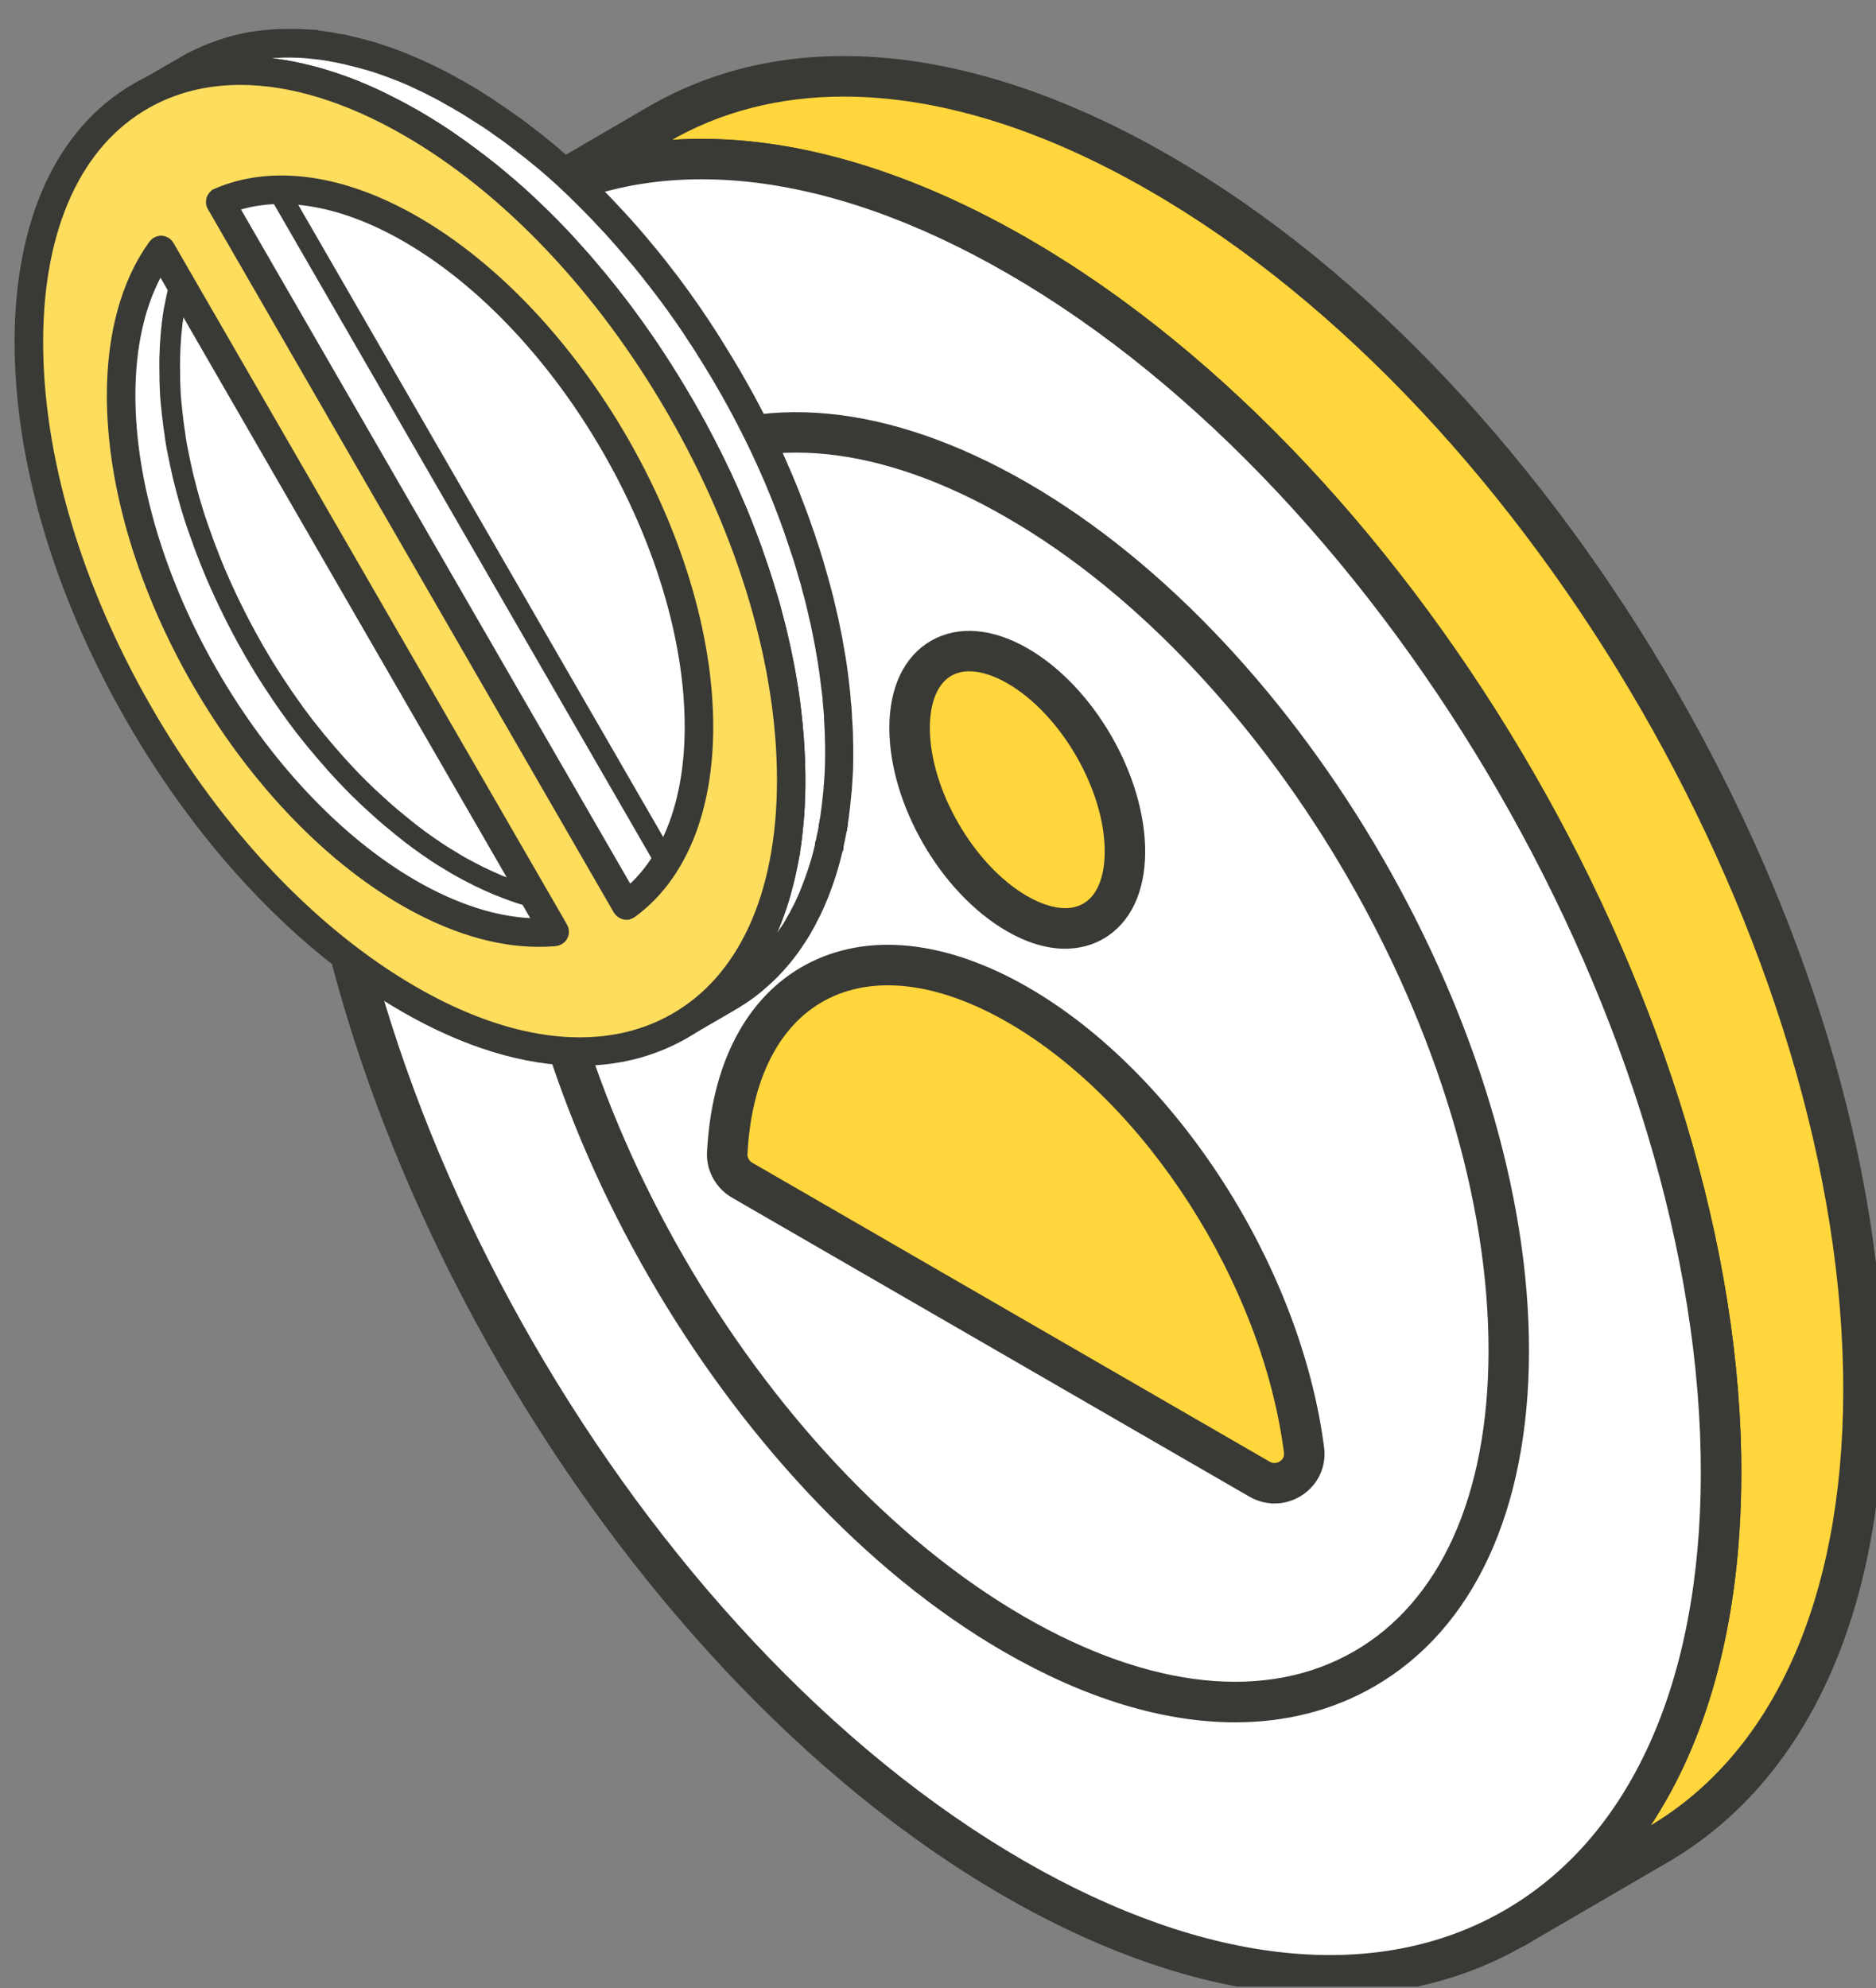
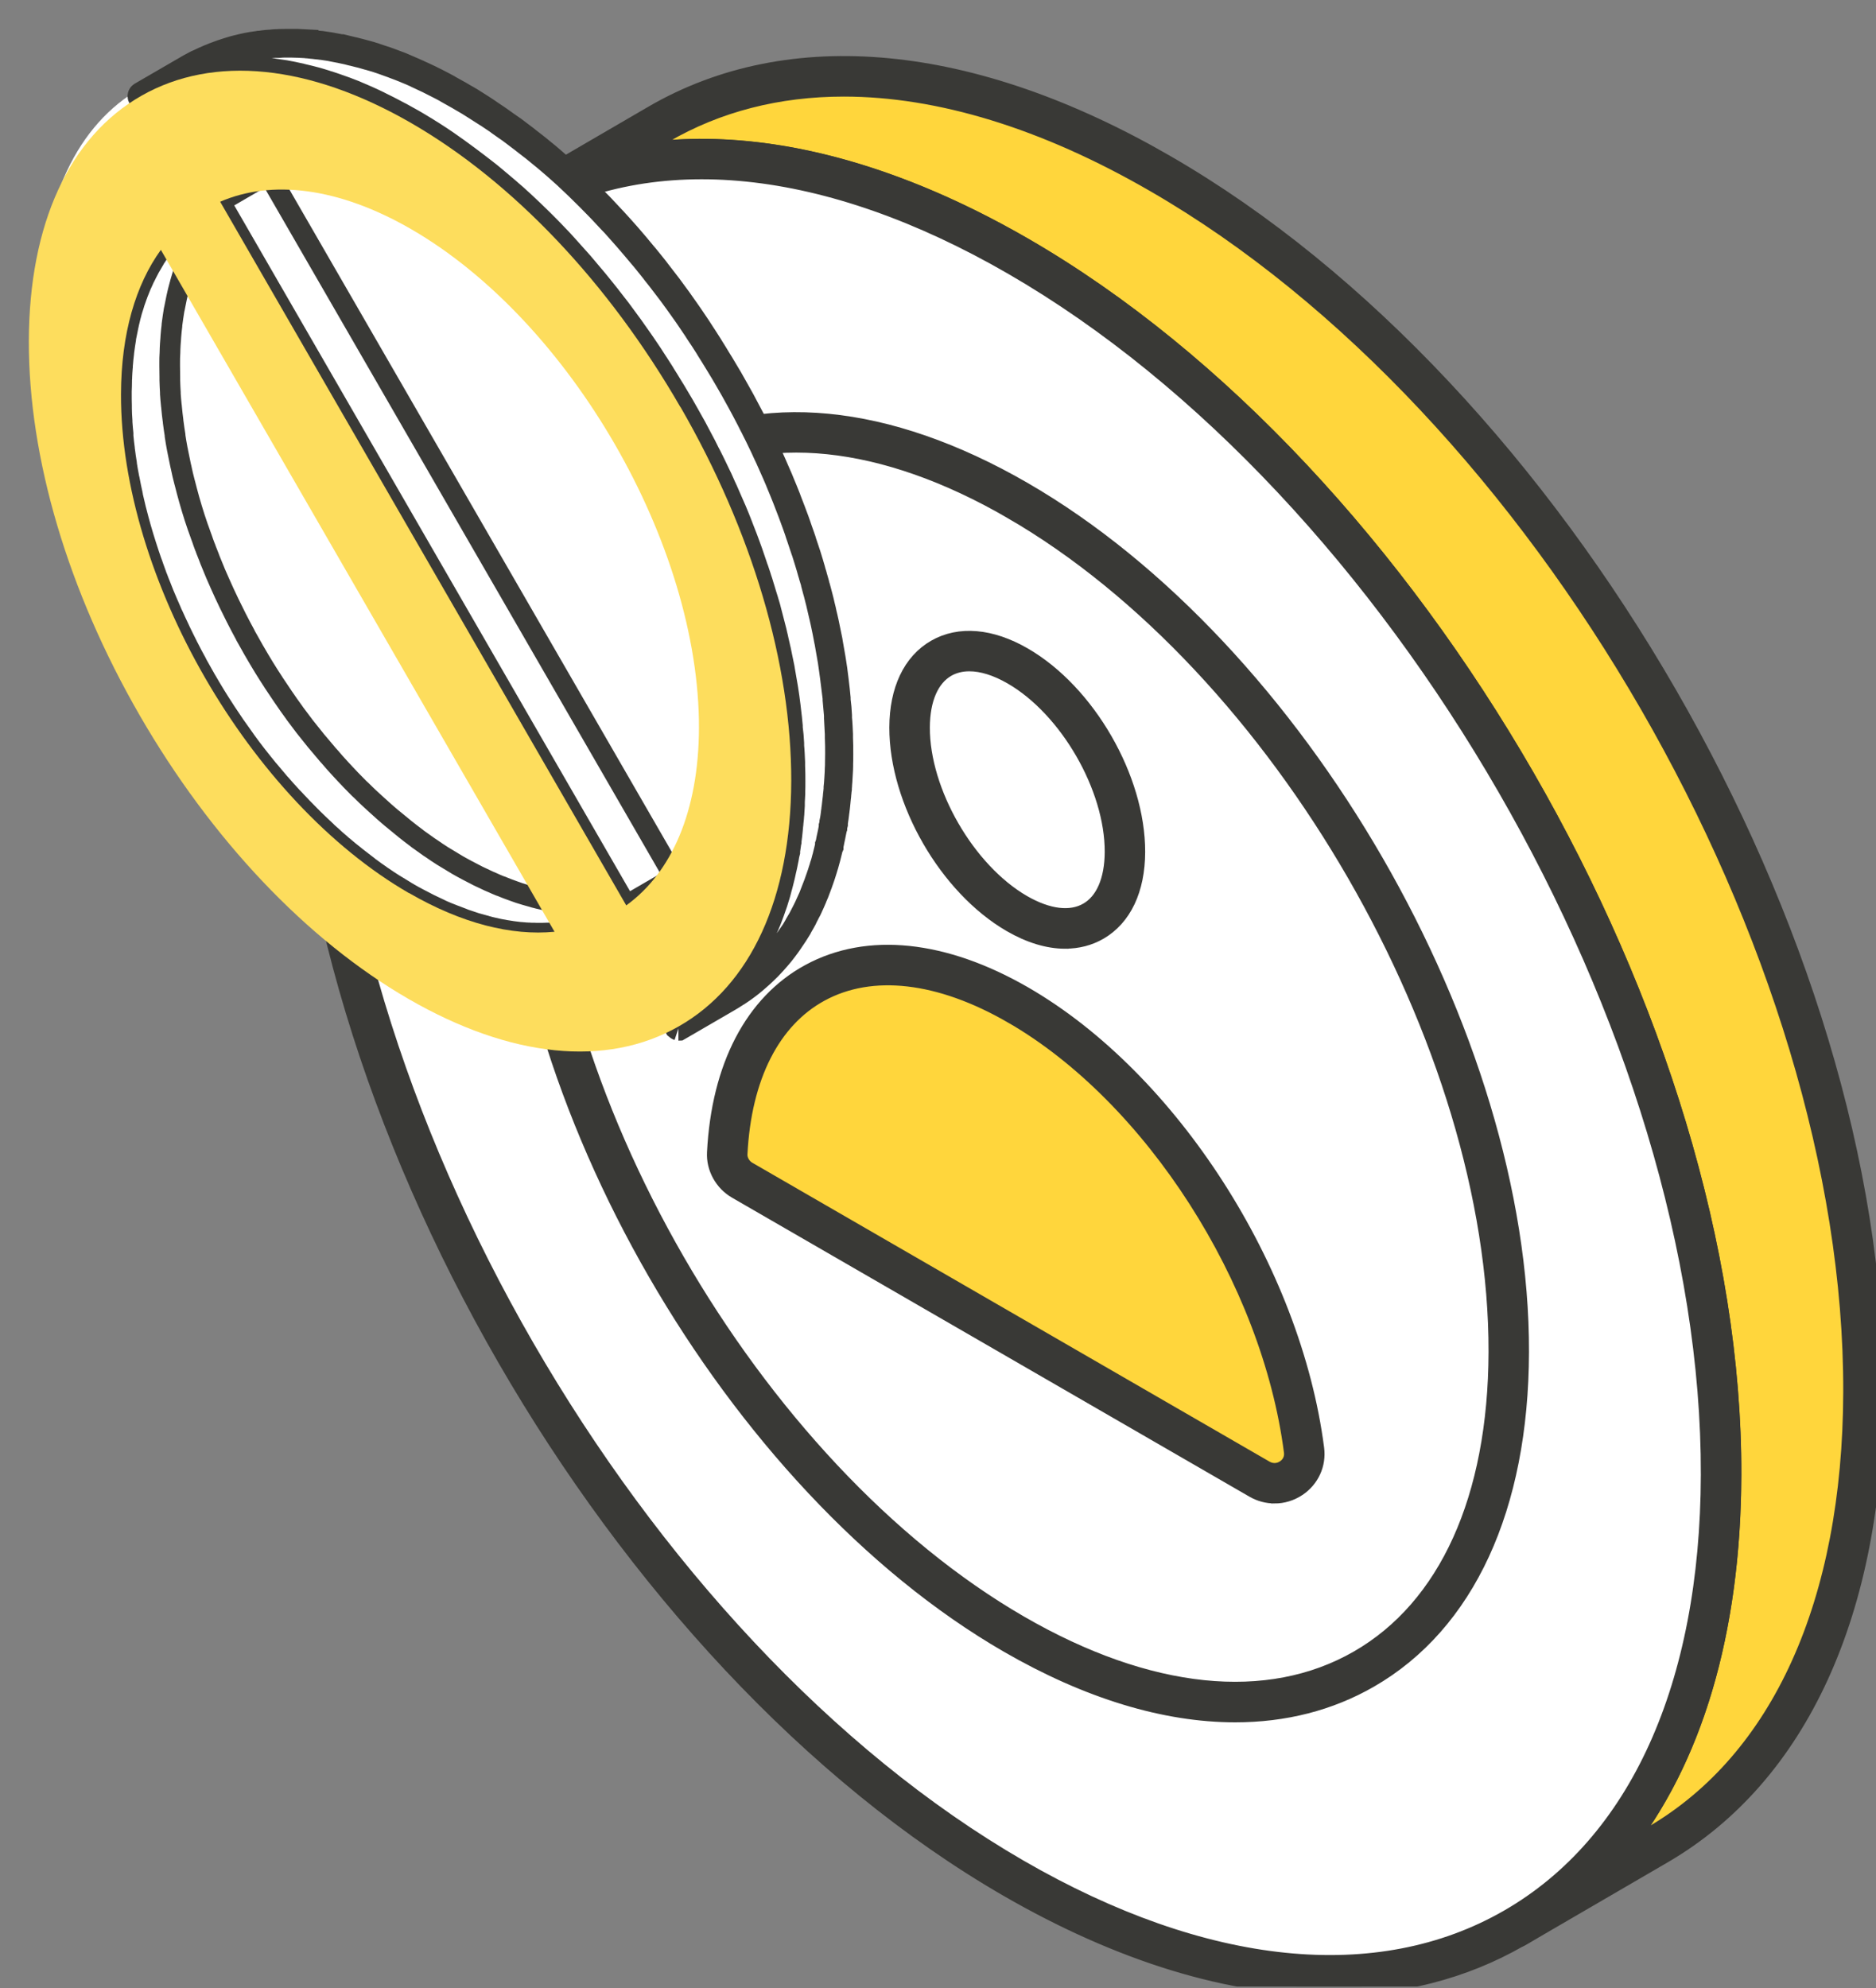
<svg xmlns="http://www.w3.org/2000/svg" width="67" height="71" viewBox="0 0 67 71" fill="none">
  <rect x="0" y="0" width="67" height="71" fill="#808080" stroke="none" />
  <g clip-path="url(#clip0_13099_97431)">
    <path d="M18.432 7.395C23.014 4.727 29.358 5.109 36.355 9.145C50.267 17.183 61.515 36.666 61.467 52.672C61.443 60.615 58.647 66.201 54.123 68.832L59.209 65.873C63.719 63.242 66.528 57.657 66.552 49.714C66.598 33.709 55.353 14.226 41.439 6.199C34.441 2.15 28.098 1.77 23.516 4.438L18.431 7.396L18.432 7.395Z" fill="#FFD63C" />
    <path d="M54.124 69.278C54.2 69.278 54.276 69.259 54.346 69.218L59.43 66.259C64.287 63.426 66.974 57.552 66.997 49.716C67.044 33.596 55.678 13.902 41.662 5.815C34.742 1.813 28.218 1.187 23.294 4.053L18.215 7.009L18.209 7.012C17.997 7.135 17.925 7.407 18.048 7.618C18.171 7.829 18.442 7.901 18.654 7.779C23.288 5.082 29.497 5.703 36.132 9.531C49.905 17.488 61.072 36.841 61.023 52.673C61.002 60.188 58.473 65.791 53.901 68.451C53.689 68.574 53.617 68.846 53.74 69.057C53.822 69.199 53.972 69.278 54.124 69.278ZM30.137 3.17C33.526 3.17 37.297 4.315 41.219 6.585C54.99 14.53 66.156 33.877 66.109 49.714C66.087 57.221 63.557 62.826 58.985 65.492L57.949 66.095C60.513 62.895 61.894 58.289 61.912 52.675C61.96 36.56 50.596 16.862 36.578 8.764C31.6 5.893 26.829 4.765 22.709 5.422L23.74 4.822C25.637 3.718 27.795 3.17 30.137 3.17Z" fill="#393936" stroke="#393936" stroke-width="0.558" />
    <path d="M36.361 9.148C22.448 1.11 11.134 7.562 11.089 23.567C11.044 39.555 22.284 59.035 36.196 67.072C50.109 75.11 61.422 68.658 61.468 52.671C61.513 36.665 50.273 17.185 36.359 9.148H36.361Z" fill="white" />
    <path d="M47.5 70.985C49.976 70.985 52.27 70.407 54.293 69.242C59.182 66.43 61.888 60.545 61.91 52.673C61.955 36.557 50.593 16.859 36.581 8.763C29.689 4.782 23.183 4.148 18.264 6.978C13.372 9.792 10.666 15.684 10.643 23.565C10.598 39.671 21.961 59.36 35.972 67.455C40.03 69.8 43.955 70.985 47.5 70.985ZM36.138 9.532C49.905 17.485 61.069 36.838 61.023 52.67C61.003 60.212 58.455 65.825 53.853 68.472C49.218 71.139 43.026 70.505 36.419 66.687C22.651 58.734 11.488 39.39 11.533 23.567C11.553 16.014 14.102 10.395 18.708 7.746C23.342 5.08 29.532 5.715 36.138 9.532Z" fill="#393936" stroke="#393936" stroke-width="0.558" />
    <path d="M36.332 17.866C26.602 12.243 18.705 16.756 18.673 27.938C18.64 39.112 26.487 52.737 36.217 58.359C45.939 63.977 53.852 59.457 53.882 48.283C53.914 37.101 46.053 23.483 36.331 17.864L36.332 17.866Z" fill="white" />
    <path d="M44.113 61.227C45.869 61.227 47.494 60.817 48.931 59.99C52.395 57.997 54.312 53.841 54.328 48.286C54.358 36.983 46.386 23.165 36.554 17.483C31.692 14.675 27.101 14.23 23.619 16.232C20.158 18.222 18.244 22.379 18.228 27.939C18.196 39.246 26.165 53.067 35.995 58.745C38.85 60.394 41.611 61.227 44.112 61.227H44.113ZM36.333 17.866L36.11 18.25C45.697 23.79 53.471 37.263 53.441 48.282C53.426 53.506 51.669 57.391 48.49 59.219C45.291 61.059 41.013 60.617 36.441 57.975C26.858 52.438 19.086 38.963 19.119 27.939C19.134 22.71 20.89 18.825 24.064 16.998C27.257 15.162 31.539 15.605 36.112 18.25L36.334 17.866H36.333Z" fill="#393936" stroke="#393936" stroke-width="0.558" />
    <path d="M36.367 35.892C30.829 32.693 26.287 35.061 25.974 41.185C25.953 41.575 26.168 41.95 26.508 42.146L44.989 52.824C45.741 53.259 46.688 52.649 46.575 51.787C45.782 45.652 41.516 38.867 36.367 35.892Z" fill="#FFD63C" />
    <path d="M45.519 53.412C45.813 53.412 46.104 53.326 46.362 53.154C46.837 52.837 47.087 52.291 47.013 51.729C46.188 45.343 41.803 38.521 36.587 35.506C33.721 33.851 30.989 33.566 28.894 34.706C26.88 35.8 25.686 38.092 25.529 41.161C25.5 41.709 25.797 42.248 26.285 42.529L44.764 53.207C44.999 53.343 45.258 53.41 45.517 53.41L45.519 53.412ZM36.143 36.275C41.139 39.162 45.342 45.709 46.133 51.843C46.163 52.072 46.065 52.287 45.868 52.417C45.667 52.553 45.419 52.56 45.209 52.442L26.729 41.764C26.532 41.65 26.404 41.426 26.416 41.209C26.555 38.459 27.587 36.428 29.318 35.487C31.131 34.5 33.559 34.781 36.143 36.276V36.275Z" fill="#393936" />
    <path d="M36.365 35.89H36.355M45.519 53.412C45.813 53.412 46.104 53.326 46.362 53.154C46.837 52.837 47.087 52.291 47.013 51.729C46.188 45.343 41.803 38.521 36.587 35.506C33.721 33.851 30.989 33.566 28.894 34.706C26.88 35.8 25.686 38.092 25.529 41.161C25.5 41.709 25.797 42.248 26.285 42.529L44.764 53.207C44.999 53.343 45.258 53.41 45.517 53.41L45.519 53.412ZM36.143 36.275C41.139 39.162 45.342 45.709 46.133 51.843C46.163 52.072 46.065 52.287 45.868 52.417C45.667 52.553 45.419 52.56 45.209 52.442L26.729 41.764C26.532 41.65 26.404 41.426 26.416 41.209C26.555 38.459 27.587 36.428 29.318 35.487C31.131 34.5 33.559 34.781 36.143 36.276V36.275Z" stroke="#393936" stroke-width="0.558" />
-     <path d="M36.346 23.782C34.219 22.553 32.493 23.538 32.487 25.98C32.48 28.422 34.195 31.398 36.321 32.627C38.444 33.854 40.169 32.867 40.177 30.424C40.184 27.982 38.469 25.01 36.346 23.782Z" fill="#FFD63C" />
    <path d="M38.045 33.599C38.488 33.599 38.901 33.494 39.267 33.283C40.134 32.783 40.616 31.769 40.62 30.425C40.626 27.802 38.846 24.715 36.567 23.398C35.39 22.718 34.262 22.624 33.393 23.123C32.525 23.622 32.045 24.635 32.041 25.978C32.035 28.603 33.816 31.692 36.097 33.011C36.774 33.403 37.436 33.601 38.043 33.601L38.045 33.599ZM34.619 23.694C35.071 23.694 35.583 23.852 36.125 24.165C38.122 25.318 39.741 28.125 39.733 30.421C39.73 31.435 39.408 32.178 38.826 32.512C38.239 32.85 37.43 32.752 36.543 32.241C34.546 31.087 32.924 28.277 32.93 25.98C32.933 24.967 33.255 24.227 33.836 23.891C34.066 23.76 34.329 23.694 34.619 23.694Z" fill="#393936" />
    <path d="M36.346 23.782H36.335M38.045 33.599C38.488 33.599 38.901 33.494 39.267 33.283C40.134 32.783 40.616 31.769 40.62 30.425C40.626 27.802 38.846 24.715 36.567 23.398C35.39 22.718 34.262 22.624 33.393 23.123C32.525 23.622 32.045 24.635 32.041 25.978C32.035 28.603 33.816 31.692 36.097 33.011C36.774 33.403 37.436 33.601 38.043 33.601L38.045 33.599ZM34.619 23.694C35.071 23.694 35.583 23.852 36.125 24.165C38.122 25.318 39.741 28.125 39.733 30.421C39.73 31.435 39.408 32.178 38.826 32.512C38.239 32.85 37.43 32.752 36.543 32.241C34.546 31.087 32.924 28.277 32.93 25.98C32.933 24.967 33.255 24.227 33.836 23.891C34.066 23.76 34.329 23.694 34.619 23.694Z" stroke="#393936" stroke-width="0.558" />
    <path d="M13.581 4.034C6.892 0.169 1.451 3.272 1.429 10.967C1.408 18.654 6.812 28.021 13.502 31.886C20.192 35.751 25.632 32.648 25.654 24.961C25.676 17.266 20.272 7.899 13.581 4.034Z" fill="white" />
    <path d="M21.268 32.296C21.268 32.296 21.248 32.296 21.243 32.296C21.149 32.296 21.056 32.301 20.962 32.301C20.943 32.301 20.923 32.301 20.898 32.301C20.829 32.301 20.755 32.301 20.686 32.296C20.657 32.296 20.622 32.296 20.593 32.291C20.529 32.291 20.46 32.281 20.396 32.276C20.366 32.276 20.342 32.276 20.312 32.271C20.223 32.261 20.135 32.251 20.046 32.242C19.938 32.227 19.844 32.212 19.75 32.197C19.726 32.197 19.701 32.187 19.672 32.182C19.588 32.168 19.509 32.153 19.425 32.133C19.41 32.133 19.401 32.128 19.386 32.123C19.292 32.104 19.194 32.079 19.1 32.054C19.08 32.049 19.056 32.044 19.036 32.035C18.942 32.01 18.849 31.985 18.755 31.956C18.735 31.951 18.726 31.946 18.721 31.946C18.602 31.911 18.484 31.872 18.366 31.828C18.327 31.813 18.282 31.798 18.243 31.783C18.159 31.754 18.07 31.719 17.987 31.685C17.942 31.665 17.893 31.645 17.844 31.631C17.76 31.596 17.676 31.562 17.593 31.522C17.548 31.503 17.504 31.483 17.455 31.463C17.361 31.419 17.267 31.374 17.174 31.33C17.139 31.315 17.105 31.296 17.07 31.281C16.942 31.217 16.814 31.148 16.681 31.079C16.568 31.02 16.455 30.956 16.341 30.892C16.292 30.862 16.243 30.832 16.194 30.803C16.065 30.724 15.932 30.645 15.804 30.567C15.661 30.478 15.533 30.389 15.405 30.3C15.381 30.286 15.361 30.271 15.336 30.256C15.203 30.163 15.07 30.069 14.942 29.975C14.918 29.956 14.893 29.941 14.873 29.921C14.735 29.818 14.597 29.714 14.464 29.606C14.445 29.591 14.425 29.576 14.405 29.557C14.257 29.438 14.114 29.32 13.972 29.202C13.937 29.172 13.908 29.148 13.873 29.118C13.824 29.074 13.77 29.029 13.72 28.985C13.686 28.951 13.646 28.921 13.612 28.887C13.563 28.842 13.514 28.798 13.464 28.754C13.43 28.724 13.395 28.689 13.361 28.66C13.302 28.606 13.242 28.552 13.183 28.497C13.149 28.468 13.119 28.438 13.085 28.404C13.021 28.345 12.962 28.281 12.898 28.221C12.873 28.197 12.848 28.172 12.819 28.148C12.72 28.049 12.622 27.951 12.523 27.847C12.499 27.823 12.479 27.798 12.454 27.773C12.375 27.689 12.297 27.611 12.223 27.527C12.198 27.502 12.178 27.478 12.154 27.453C12.026 27.315 11.898 27.172 11.774 27.024C11.755 27.005 11.735 26.98 11.715 26.96C11.592 26.817 11.469 26.67 11.346 26.522C11.326 26.497 11.306 26.477 11.287 26.453C11.168 26.305 11.05 26.157 10.932 26.009C10.912 25.985 10.898 25.965 10.878 25.941C10.76 25.788 10.646 25.635 10.533 25.482C10.518 25.463 10.503 25.438 10.489 25.418C10.375 25.261 10.257 25.098 10.149 24.936C10.139 24.921 10.124 24.901 10.114 24.886C10.001 24.719 9.888 24.551 9.774 24.379C9.769 24.369 9.764 24.364 9.759 24.354C9.646 24.182 9.533 24.004 9.424 23.827C9.306 23.635 9.203 23.458 9.099 23.28C9.089 23.265 9.08 23.251 9.07 23.231C8.971 23.059 8.873 22.886 8.779 22.714C8.769 22.689 8.754 22.669 8.745 22.645C8.651 22.472 8.562 22.305 8.474 22.132C8.459 22.108 8.449 22.083 8.434 22.054C8.346 21.881 8.262 21.709 8.178 21.536C8.163 21.507 8.153 21.482 8.139 21.453C8.055 21.28 7.976 21.108 7.897 20.93C7.883 20.896 7.868 20.866 7.853 20.832C7.799 20.714 7.749 20.59 7.695 20.472C7.685 20.453 7.681 20.433 7.671 20.413C7.612 20.275 7.557 20.137 7.503 20.004C7.488 19.965 7.474 19.925 7.459 19.886C7.424 19.802 7.395 19.718 7.36 19.635C7.346 19.59 7.331 19.551 7.311 19.507C7.277 19.413 7.242 19.324 7.213 19.231C7.203 19.201 7.188 19.167 7.178 19.137C7.153 19.063 7.124 18.989 7.099 18.915C7.084 18.881 7.075 18.841 7.06 18.807C7.025 18.699 6.986 18.59 6.951 18.482C6.882 18.26 6.813 18.043 6.754 17.827C6.7 17.63 6.646 17.433 6.597 17.235C6.597 17.226 6.592 17.211 6.587 17.201C6.543 17.034 6.503 16.861 6.469 16.694C6.464 16.664 6.454 16.639 6.449 16.61C6.414 16.447 6.38 16.285 6.35 16.127C6.345 16.098 6.341 16.063 6.331 16.033C6.301 15.876 6.276 15.723 6.252 15.565C6.252 15.556 6.252 15.546 6.252 15.536C6.227 15.388 6.208 15.24 6.188 15.092C6.188 15.063 6.178 15.033 6.178 15.004C6.158 14.856 6.143 14.713 6.129 14.565C6.129 14.536 6.124 14.506 6.119 14.477C6.104 14.339 6.094 14.201 6.084 14.068C6.084 14.053 6.084 14.038 6.084 14.018C6.074 13.871 6.07 13.728 6.065 13.58C6.065 13.546 6.065 13.516 6.065 13.482C6.065 13.344 6.06 13.206 6.06 13.068C6.06 13.033 6.06 12.999 6.06 12.964C6.06 12.841 6.06 12.718 6.07 12.595C6.07 12.546 6.07 12.496 6.074 12.447C6.079 12.344 6.084 12.24 6.094 12.137C6.094 12.087 6.104 12.038 6.104 11.989C6.114 11.871 6.124 11.757 6.139 11.644C6.139 11.609 6.143 11.575 6.148 11.545C6.168 11.398 6.188 11.25 6.212 11.107C6.217 11.072 6.222 11.043 6.232 11.008C6.257 10.885 6.281 10.762 6.306 10.639C6.316 10.595 6.326 10.55 6.336 10.506C6.345 10.471 6.35 10.437 6.36 10.402C6.38 10.334 6.395 10.264 6.414 10.196C6.424 10.166 6.434 10.132 6.439 10.102C6.459 10.033 6.478 9.964 6.498 9.9C6.508 9.865 6.518 9.831 6.528 9.801C6.557 9.713 6.587 9.624 6.621 9.535C6.621 9.526 6.626 9.516 6.631 9.511C6.641 9.486 6.651 9.457 6.661 9.432C6.69 9.358 6.72 9.284 6.749 9.21C6.764 9.176 6.784 9.136 6.799 9.102C6.823 9.043 6.853 8.984 6.878 8.925C6.882 8.91 6.892 8.895 6.902 8.88C6.946 8.787 6.996 8.693 7.045 8.599C7.065 8.565 7.079 8.535 7.099 8.501C7.144 8.422 7.188 8.348 7.232 8.274C7.252 8.245 7.267 8.215 7.286 8.19C7.346 8.097 7.41 8.003 7.474 7.91L5.749 8.91C5.685 8.998 5.621 9.092 5.562 9.191C5.557 9.2 5.547 9.21 5.542 9.22C5.533 9.24 5.518 9.26 5.508 9.279C5.464 9.353 5.419 9.427 5.375 9.506C5.355 9.535 5.34 9.57 5.321 9.604C5.271 9.698 5.222 9.792 5.178 9.885C5.173 9.9 5.163 9.91 5.158 9.92C5.129 9.989 5.099 10.048 5.074 10.107C5.06 10.141 5.04 10.176 5.025 10.215C4.996 10.289 4.966 10.363 4.936 10.437C4.927 10.462 4.917 10.486 4.907 10.511C4.907 10.521 4.902 10.531 4.897 10.54C4.868 10.629 4.833 10.713 4.803 10.806C4.794 10.841 4.784 10.875 4.774 10.905C4.759 10.954 4.739 11.008 4.725 11.058C4.725 11.072 4.715 11.087 4.71 11.107C4.7 11.136 4.69 11.171 4.685 11.201C4.666 11.27 4.646 11.338 4.631 11.412C4.621 11.447 4.616 11.481 4.606 11.516C4.601 11.536 4.597 11.56 4.592 11.58C4.587 11.604 4.582 11.624 4.577 11.649C4.552 11.767 4.528 11.89 4.503 12.013C4.503 12.038 4.493 12.058 4.488 12.082C4.488 12.092 4.488 12.102 4.488 12.117C4.464 12.26 4.444 12.408 4.424 12.555C4.419 12.605 4.414 12.629 4.414 12.654C4.399 12.767 4.39 12.88 4.38 12.999C4.38 13.023 4.375 13.043 4.375 13.063C4.375 13.092 4.375 13.117 4.37 13.146C4.36 13.25 4.355 13.353 4.35 13.457C4.35 13.491 4.35 13.521 4.345 13.55C4.345 13.565 4.345 13.585 4.345 13.6C4.345 13.723 4.34 13.841 4.335 13.969C4.335 13.994 4.335 14.018 4.335 14.043C4.335 14.053 4.335 14.063 4.335 14.073C4.335 14.211 4.335 14.349 4.34 14.486C4.34 14.501 4.34 14.521 4.34 14.536C4.34 14.551 4.34 14.57 4.34 14.585C4.34 14.728 4.35 14.876 4.36 15.024C4.36 15.048 4.36 15.058 4.36 15.073C4.37 15.211 4.38 15.344 4.395 15.482C4.395 15.501 4.395 15.516 4.395 15.536C4.395 15.546 4.395 15.56 4.395 15.57C4.409 15.718 4.424 15.861 4.444 16.009C4.444 16.019 4.444 16.029 4.444 16.043C4.444 16.063 4.449 16.078 4.454 16.098C4.473 16.245 4.493 16.393 4.518 16.541C4.518 16.551 4.518 16.556 4.518 16.566C4.542 16.728 4.572 16.886 4.601 17.038C4.601 17.058 4.606 17.073 4.611 17.093C4.611 17.107 4.616 17.122 4.621 17.132C4.651 17.295 4.685 17.452 4.72 17.615C4.72 17.625 4.72 17.639 4.725 17.649C4.725 17.664 4.734 17.684 4.734 17.699C4.774 17.866 4.813 18.038 4.853 18.206C4.853 18.226 4.858 18.231 4.863 18.241C4.912 18.438 4.966 18.63 5.02 18.827C5.084 19.048 5.148 19.265 5.217 19.477C5.257 19.6 5.291 19.704 5.326 19.812C5.34 19.851 5.35 19.886 5.365 19.925C5.39 19.999 5.414 20.073 5.444 20.147C5.459 20.196 5.469 20.221 5.478 20.246C5.513 20.339 5.542 20.428 5.577 20.521C5.592 20.566 5.606 20.605 5.626 20.649C5.656 20.733 5.69 20.817 5.725 20.901C5.735 20.925 5.744 20.95 5.754 20.975C5.759 20.989 5.764 21.004 5.769 21.014C5.823 21.152 5.877 21.29 5.937 21.423C5.946 21.443 5.951 21.462 5.961 21.482C6.01 21.6 6.065 21.724 6.119 21.842C6.129 21.861 6.134 21.881 6.143 21.901C6.148 21.916 6.153 21.925 6.163 21.94C6.242 22.113 6.321 22.29 6.405 22.462C6.419 22.492 6.429 22.517 6.444 22.546C6.528 22.719 6.611 22.891 6.7 23.064C6.705 23.073 6.71 23.088 6.715 23.098C6.725 23.113 6.73 23.128 6.74 23.142C6.828 23.315 6.917 23.487 7.011 23.655C7.02 23.679 7.035 23.699 7.045 23.724C7.139 23.896 7.237 24.069 7.336 24.241C7.346 24.256 7.355 24.27 7.365 24.29C7.469 24.468 7.572 24.645 7.681 24.822C7.799 25.014 7.912 25.192 8.025 25.364C8.03 25.374 8.035 25.379 8.04 25.389C8.153 25.561 8.267 25.729 8.38 25.896C8.39 25.911 8.405 25.931 8.415 25.945C8.528 26.108 8.641 26.266 8.754 26.423C8.769 26.443 8.784 26.468 8.799 26.487C8.912 26.64 9.025 26.798 9.144 26.946C9.163 26.97 9.178 26.99 9.198 27.015C9.316 27.162 9.429 27.31 9.553 27.458C9.562 27.468 9.572 27.483 9.582 27.492C9.592 27.502 9.602 27.517 9.612 27.527C9.735 27.675 9.858 27.823 9.981 27.965C10.001 27.985 10.021 28.01 10.04 28.029C10.164 28.172 10.292 28.315 10.42 28.453C10.43 28.463 10.434 28.468 10.444 28.478C10.459 28.492 10.474 28.512 10.493 28.527C10.572 28.611 10.646 28.695 10.725 28.773C10.75 28.798 10.769 28.823 10.794 28.847C10.893 28.946 10.991 29.049 11.09 29.148C11.124 29.182 11.149 29.202 11.168 29.227C11.232 29.286 11.292 29.35 11.356 29.409C11.39 29.438 11.42 29.473 11.454 29.502C11.513 29.557 11.572 29.611 11.627 29.665C11.646 29.685 11.666 29.699 11.681 29.719C11.696 29.734 11.715 29.749 11.73 29.764C11.779 29.808 11.829 29.852 11.878 29.896C11.912 29.931 11.952 29.961 11.986 29.995C12.036 30.039 12.085 30.084 12.139 30.128C12.164 30.153 12.193 30.172 12.218 30.197C12.223 30.202 12.233 30.207 12.238 30.212C12.38 30.335 12.523 30.453 12.671 30.567C12.681 30.576 12.696 30.586 12.706 30.596C12.715 30.601 12.72 30.611 12.73 30.616C12.868 30.724 13.001 30.828 13.139 30.931C13.149 30.941 13.164 30.951 13.174 30.961C13.183 30.971 13.198 30.975 13.208 30.985C13.341 31.084 13.469 31.177 13.602 31.266C13.612 31.271 13.617 31.276 13.627 31.286C13.642 31.296 13.656 31.305 13.671 31.315C13.799 31.404 13.927 31.488 14.06 31.572C14.203 31.66 14.331 31.739 14.464 31.818C14.479 31.828 14.494 31.837 14.509 31.847C14.543 31.867 14.578 31.887 14.612 31.907C14.72 31.971 14.829 32.03 14.942 32.089C15.085 32.163 15.213 32.232 15.341 32.296C15.39 32.32 15.42 32.33 15.445 32.345C15.538 32.389 15.632 32.434 15.725 32.478C15.74 32.483 15.76 32.493 15.775 32.503C15.804 32.517 15.834 32.527 15.863 32.542C15.947 32.577 16.031 32.616 16.115 32.645C16.139 32.655 16.164 32.665 16.189 32.675C16.213 32.685 16.233 32.69 16.258 32.7C16.341 32.734 16.43 32.764 16.514 32.798C16.543 32.808 16.573 32.823 16.602 32.833C16.617 32.833 16.627 32.843 16.642 32.847C16.76 32.887 16.878 32.926 16.997 32.966C17.13 33.005 17.223 33.03 17.317 33.054C17.336 33.059 17.361 33.064 17.381 33.074C17.4 33.074 17.42 33.084 17.435 33.089C17.514 33.109 17.588 33.128 17.666 33.143C17.681 33.143 17.691 33.148 17.706 33.153C17.76 33.163 17.814 33.178 17.863 33.187C17.893 33.192 17.923 33.197 17.952 33.202C17.977 33.202 18.002 33.212 18.026 33.217C18.12 33.232 18.213 33.246 18.302 33.261C18.41 33.276 18.494 33.286 18.583 33.296C18.612 33.296 18.637 33.296 18.667 33.301C18.701 33.301 18.731 33.306 18.765 33.311C18.8 33.311 18.834 33.311 18.864 33.316C18.893 33.316 18.928 33.316 18.957 33.32C19.031 33.32 19.1 33.32 19.169 33.325C19.189 33.325 19.213 33.325 19.233 33.325C19.337 33.325 19.425 33.325 19.514 33.32C19.524 33.32 19.534 33.32 19.544 33.32C19.622 33.32 19.696 33.311 19.775 33.306C19.785 33.306 19.795 33.306 19.809 33.306L21.534 32.306C21.445 32.315 21.356 32.32 21.268 32.325V32.296Z" fill="white" stroke="#393936" stroke-width="0.739" />
-     <path d="M19.248 33.347H19.169C19.1 33.347 19.026 33.347 18.952 33.342C18.923 33.342 18.898 33.342 18.869 33.342H18.819C18.819 33.342 18.78 33.342 18.76 33.337C18.74 33.337 18.721 33.337 18.696 33.332L18.578 33.322C18.489 33.312 18.401 33.303 18.312 33.293C18.203 33.278 18.11 33.263 18.016 33.248L17.903 33.229C17.903 33.229 17.869 33.224 17.849 33.219C17.795 33.209 17.74 33.199 17.686 33.184L17.647 33.174C17.568 33.16 17.494 33.14 17.415 33.12L17.292 33.086C17.198 33.061 17.105 33.036 17.006 33.007L16.972 32.997C16.858 32.963 16.74 32.923 16.612 32.879L16.573 32.864C16.573 32.864 16.538 32.854 16.523 32.844C16.509 32.839 16.499 32.834 16.484 32.83C16.4 32.8 16.312 32.766 16.228 32.731L16.198 32.721C16.198 32.721 16.174 32.711 16.164 32.706C16.149 32.702 16.134 32.697 16.125 32.687L16.09 32.672C16.006 32.637 15.922 32.603 15.839 32.563L15.799 32.549C15.799 32.549 15.765 32.534 15.75 32.529L15.701 32.504C15.607 32.46 15.514 32.416 15.42 32.371L15.381 32.352C15.381 32.352 15.346 32.337 15.331 32.327C15.179 32.253 15.05 32.184 14.922 32.115C14.799 32.051 14.691 31.987 14.582 31.923C14.548 31.903 14.514 31.884 14.479 31.864L14.435 31.834C14.287 31.746 14.164 31.672 14.046 31.593C13.912 31.509 13.784 31.425 13.646 31.327L13.578 31.283C13.449 31.194 13.316 31.1 13.183 31.002L13.114 30.948C12.972 30.844 12.834 30.736 12.706 30.632L12.646 30.583C12.499 30.465 12.351 30.347 12.213 30.228L12.193 30.214C12.193 30.214 12.164 30.189 12.149 30.174L12.114 30.145C12.065 30.1 12.011 30.056 11.962 30.012C11.927 29.977 11.888 29.948 11.853 29.913C11.804 29.869 11.755 29.824 11.705 29.78L11.602 29.681C11.543 29.627 11.484 29.573 11.425 29.519C11.385 29.485 11.356 29.455 11.326 29.425C11.262 29.366 11.203 29.302 11.139 29.243L11.06 29.164C10.961 29.066 10.863 28.967 10.764 28.864L10.695 28.79C10.617 28.706 10.538 28.627 10.464 28.544L10.395 28.47C10.272 28.332 10.144 28.189 10.016 28.041L9.957 27.977C9.833 27.834 9.71 27.686 9.587 27.538L9.528 27.47C9.41 27.322 9.291 27.174 9.173 27.026L9.119 26.957C9.001 26.805 8.883 26.647 8.774 26.499L8.73 26.435C8.607 26.263 8.493 26.105 8.39 25.952L8.355 25.903C8.232 25.726 8.124 25.558 8.016 25.395L8.001 25.371C7.887 25.194 7.774 25.016 7.666 24.844C7.552 24.657 7.449 24.484 7.336 24.297L7.306 24.248C7.213 24.08 7.114 23.913 7.015 23.73L6.981 23.661C6.892 23.499 6.799 23.326 6.71 23.144L6.671 23.065C6.582 22.893 6.498 22.72 6.414 22.548L6.375 22.464C6.291 22.292 6.212 22.114 6.134 21.942L6.089 21.843C6.035 21.725 5.986 21.602 5.932 21.484L5.907 21.425C5.848 21.287 5.794 21.149 5.739 21.011L5.695 20.893C5.661 20.809 5.631 20.725 5.597 20.642L5.547 20.513C5.513 20.42 5.478 20.331 5.449 20.238L5.414 20.139C5.39 20.07 5.365 19.996 5.34 19.927L5.296 19.804C5.262 19.701 5.227 19.592 5.193 19.489C5.119 19.257 5.055 19.035 4.991 18.824C4.936 18.631 4.882 18.434 4.833 18.232V18.208C4.784 18.04 4.744 17.873 4.705 17.691L4.685 17.607C4.651 17.449 4.616 17.287 4.587 17.119L4.567 17.025C4.532 16.853 4.508 16.7 4.488 16.557V16.523C4.459 16.375 4.439 16.227 4.419 16.079L4.409 15.991C4.39 15.843 4.375 15.695 4.36 15.552L4.35 15.464C4.335 15.326 4.326 15.188 4.316 15.05V15.015C4.306 14.868 4.296 14.725 4.291 14.567V14.469C4.286 14.311 4.281 14.178 4.281 14.055V14.025C4.281 14.025 4.281 14.001 4.281 13.986V13.951C4.281 13.828 4.281 13.705 4.291 13.582V13.533C4.291 13.533 4.291 13.498 4.291 13.478C4.291 13.464 4.291 13.449 4.291 13.434C4.296 13.331 4.301 13.227 4.311 13.124V13.084C4.311 13.084 4.311 13.055 4.316 13.04C4.316 13.025 4.316 13.015 4.316 13.005V12.976C4.331 12.858 4.34 12.744 4.355 12.631V12.597C4.355 12.597 4.36 12.567 4.365 12.552C4.385 12.385 4.409 12.237 4.434 12.089V12.055C4.434 12.055 4.444 12.03 4.444 12.015C4.444 12.005 4.444 11.995 4.449 11.986C4.473 11.863 4.498 11.739 4.523 11.616C4.523 11.606 4.523 11.597 4.528 11.587C4.528 11.572 4.528 11.562 4.537 11.547L4.552 11.483C4.562 11.449 4.567 11.414 4.577 11.38C4.597 11.311 4.611 11.237 4.631 11.168C4.646 11.119 4.651 11.094 4.656 11.074L4.67 11.025C4.68 10.986 4.695 10.951 4.705 10.917L4.73 10.833C4.73 10.833 4.744 10.789 4.749 10.769C4.779 10.68 4.808 10.591 4.843 10.503L4.853 10.478C4.853 10.478 4.863 10.449 4.872 10.434L4.887 10.399C4.917 10.325 4.946 10.247 4.976 10.178C4.986 10.153 4.996 10.133 5.005 10.109L5.04 10.035C5.06 9.986 5.084 9.936 5.109 9.887C5.178 9.749 5.227 9.65 5.276 9.557C5.291 9.527 5.311 9.498 5.326 9.468C5.375 9.38 5.419 9.306 5.464 9.232C5.469 9.222 5.473 9.217 5.478 9.207C5.483 9.197 5.493 9.187 5.498 9.173C5.587 9.035 5.651 8.946 5.71 8.862C5.725 8.852 7.444 7.847 7.444 7.847C7.464 7.838 7.483 7.842 7.498 7.857C7.513 7.872 7.513 7.897 7.498 7.911C7.439 7.99 7.38 8.084 7.311 8.187C7.301 8.207 7.286 8.222 7.277 8.242L7.257 8.271C7.213 8.345 7.168 8.419 7.124 8.493C7.104 8.532 7.084 8.562 7.07 8.586C7.02 8.68 6.971 8.774 6.927 8.867L6.902 8.912C6.878 8.961 6.858 9.005 6.838 9.054L6.804 9.133C6.804 9.133 6.784 9.178 6.774 9.197C6.744 9.271 6.715 9.345 6.685 9.419L6.671 9.453C6.671 9.453 6.661 9.483 6.656 9.498L6.646 9.522C6.616 9.606 6.582 9.695 6.557 9.784C6.552 9.803 6.543 9.823 6.538 9.848L6.528 9.887C6.508 9.956 6.488 10.02 6.469 10.089C6.464 10.114 6.454 10.138 6.449 10.163C6.424 10.257 6.405 10.325 6.39 10.394C6.38 10.429 6.375 10.463 6.365 10.498C6.36 10.527 6.35 10.557 6.345 10.586L6.336 10.631C6.311 10.749 6.286 10.872 6.262 10.995V11.035C6.262 11.035 6.247 11.074 6.242 11.094C6.217 11.242 6.193 11.389 6.178 11.532C6.178 11.552 6.178 11.572 6.173 11.587V11.631C6.153 11.744 6.143 11.858 6.134 11.976C6.134 12.025 6.124 12.074 6.124 12.124C6.114 12.227 6.109 12.326 6.104 12.429V12.468C6.104 12.503 6.099 12.537 6.099 12.577C6.099 12.7 6.094 12.818 6.089 12.941V12.986C6.089 12.986 6.089 13.02 6.089 13.04C6.089 13.163 6.089 13.291 6.094 13.449V13.547C6.104 13.705 6.109 13.848 6.119 13.981V14.03C6.129 14.168 6.143 14.301 6.153 14.439L6.163 14.528C6.178 14.671 6.193 14.818 6.212 14.966L6.222 15.05C6.242 15.208 6.262 15.355 6.286 15.493V15.523C6.311 15.661 6.341 15.813 6.37 15.986L6.39 16.079C6.419 16.242 6.454 16.405 6.488 16.562L6.508 16.646C6.547 16.828 6.587 16.996 6.626 17.154L6.636 17.188C6.685 17.385 6.74 17.582 6.794 17.774C6.858 17.991 6.922 18.208 6.991 18.424C7.03 18.543 7.065 18.651 7.099 18.759L7.144 18.888C7.168 18.957 7.193 19.026 7.213 19.095L7.247 19.188C7.281 19.282 7.311 19.37 7.346 19.464L7.395 19.592C7.424 19.676 7.459 19.76 7.493 19.843L7.538 19.962C7.592 20.099 7.646 20.238 7.705 20.37L7.73 20.43C7.779 20.548 7.833 20.671 7.887 20.789L7.932 20.888C8.011 21.06 8.089 21.238 8.173 21.405L8.213 21.489C8.296 21.661 8.385 21.839 8.469 22.006L8.508 22.085C8.602 22.262 8.69 22.435 8.779 22.597L8.814 22.666C8.912 22.849 9.011 23.021 9.104 23.183L9.134 23.233C9.242 23.42 9.346 23.597 9.449 23.76C9.567 23.952 9.681 24.129 9.794 24.302L9.809 24.326C9.917 24.489 10.025 24.657 10.149 24.834L10.183 24.883C10.291 25.041 10.4 25.194 10.523 25.361L10.567 25.425C10.676 25.573 10.794 25.73 10.912 25.883L10.966 25.952C11.08 26.1 11.198 26.248 11.316 26.396L11.37 26.465C11.494 26.612 11.617 26.76 11.74 26.903L11.794 26.967C11.922 27.115 12.05 27.258 12.174 27.391L12.242 27.465C12.321 27.548 12.395 27.632 12.474 27.711L12.543 27.785C12.642 27.883 12.74 27.987 12.838 28.085L12.917 28.159C12.981 28.218 13.04 28.282 13.105 28.341L13.203 28.435C13.262 28.489 13.321 28.544 13.38 28.598C13.415 28.632 13.449 28.662 13.484 28.691C13.533 28.736 13.582 28.78 13.632 28.824C13.676 28.864 13.71 28.893 13.74 28.923C13.789 28.967 13.839 29.012 13.893 29.056L13.991 29.14C14.129 29.258 14.272 29.376 14.425 29.494L14.484 29.544C14.612 29.647 14.75 29.75 14.893 29.859L14.962 29.913C15.095 30.012 15.228 30.105 15.356 30.194L15.425 30.238C15.568 30.332 15.691 30.416 15.814 30.494C15.942 30.578 16.07 30.657 16.213 30.741L16.248 30.76C16.282 30.78 16.322 30.805 16.356 30.825C16.469 30.889 16.583 30.953 16.696 31.012C16.819 31.081 16.952 31.145 17.085 31.214C17.105 31.224 17.125 31.233 17.144 31.243L17.189 31.263C17.282 31.307 17.376 31.352 17.469 31.396C17.504 31.411 17.543 31.425 17.578 31.445L17.607 31.455C17.691 31.489 17.775 31.529 17.854 31.558C17.903 31.578 17.947 31.598 17.992 31.613C18.075 31.647 18.164 31.677 18.248 31.711L18.287 31.726C18.317 31.736 18.346 31.746 18.371 31.756C18.494 31.8 18.612 31.839 18.726 31.874L18.75 31.884C18.859 31.913 18.952 31.943 19.046 31.967L19.11 31.982C19.203 32.007 19.302 32.032 19.396 32.051L19.435 32.061C19.519 32.081 19.598 32.096 19.681 32.11L19.76 32.125C19.854 32.14 19.947 32.155 20.041 32.169V32.214L20.056 32.169C20.145 32.179 20.233 32.189 20.322 32.199C20.341 32.199 20.366 32.199 20.386 32.204C20.47 32.209 20.534 32.214 20.598 32.219H20.622C20.622 32.219 20.667 32.219 20.691 32.219C20.76 32.219 20.834 32.219 20.903 32.224H20.967C21.061 32.224 21.159 32.224 21.248 32.219H21.273C21.371 32.214 21.455 32.204 21.534 32.199C21.553 32.199 21.573 32.209 21.578 32.228C21.583 32.248 21.578 32.268 21.558 32.278L19.834 33.278L19.785 33.288C19.706 33.293 19.632 33.298 19.553 33.303H19.524C19.435 33.307 19.346 33.312 19.253 33.312L19.248 33.347ZM18.322 33.199C18.41 33.209 18.499 33.219 18.588 33.229L18.706 33.238C18.706 33.238 18.745 33.238 18.765 33.243C18.785 33.243 18.805 33.243 18.824 33.243H18.878C18.908 33.243 18.933 33.248 18.962 33.248C19.031 33.248 19.105 33.248 19.174 33.253H19.238L19.253 33.298V33.253C19.341 33.253 19.43 33.253 19.519 33.248H19.548C19.627 33.243 19.701 33.238 19.775 33.229C19.8 33.229 21.346 32.327 21.346 32.327C21.322 32.327 21.297 32.327 21.273 32.327H21.243C21.149 32.332 21.056 32.337 20.957 32.337H20.893C20.819 32.337 20.75 32.337 20.677 32.332C20.652 32.332 20.632 32.332 20.608 32.332H20.583C20.519 32.327 20.45 32.322 20.386 32.317C20.346 32.317 20.327 32.312 20.302 32.312C20.213 32.302 20.125 32.293 20.036 32.283C19.928 32.268 19.834 32.253 19.741 32.238L19.662 32.224C19.578 32.209 19.494 32.194 19.415 32.174L19.376 32.164C19.282 32.145 19.184 32.12 19.09 32.096L19.026 32.076C18.933 32.051 18.839 32.026 18.74 31.997V31.953L18.731 31.997L18.706 31.987C18.593 31.953 18.474 31.913 18.346 31.869C18.317 31.859 18.287 31.849 18.258 31.839L18.218 31.825C18.134 31.795 18.046 31.761 17.962 31.726C17.913 31.706 17.869 31.687 17.819 31.667C17.735 31.632 17.652 31.598 17.568 31.558L17.538 31.549C17.504 31.534 17.465 31.519 17.43 31.499C17.336 31.455 17.243 31.411 17.149 31.366L17.105 31.347C17.105 31.347 17.065 31.327 17.041 31.317C16.908 31.253 16.775 31.184 16.652 31.115C16.538 31.056 16.425 30.992 16.312 30.923C16.277 30.903 16.238 30.879 16.203 30.859L16.169 30.839C16.026 30.756 15.898 30.677 15.78 30.598C15.647 30.514 15.518 30.43 15.381 30.332L15.312 30.288C15.184 30.199 15.05 30.105 14.918 30.007L14.848 29.953C14.706 29.849 14.568 29.741 14.44 29.637L14.38 29.588C14.228 29.47 14.085 29.346 13.947 29.233L13.848 29.149C13.799 29.105 13.745 29.061 13.696 29.017C13.661 28.987 13.632 28.957 13.597 28.933C13.533 28.878 13.484 28.834 13.435 28.79C13.4 28.76 13.366 28.726 13.331 28.691C13.272 28.637 13.213 28.583 13.154 28.529L13.055 28.435C12.991 28.376 12.927 28.312 12.868 28.253L12.789 28.179C12.691 28.08 12.592 27.982 12.494 27.878L12.425 27.805C12.346 27.721 12.267 27.642 12.193 27.558L12.124 27.484C12.001 27.346 11.873 27.203 11.745 27.056L11.686 26.992C11.563 26.849 11.439 26.701 11.316 26.553L11.257 26.484C11.139 26.337 11.021 26.189 10.902 26.041L10.848 25.972C10.73 25.814 10.612 25.662 10.503 25.514L10.459 25.45C10.336 25.282 10.227 25.125 10.119 24.967L10.085 24.918C9.961 24.74 9.853 24.573 9.745 24.41L9.73 24.386C9.617 24.208 9.503 24.031 9.395 23.858C9.282 23.676 9.178 23.499 9.065 23.312L9.035 23.262C8.942 23.095 8.843 22.927 8.745 22.745L8.71 22.676C8.621 22.514 8.528 22.341 8.439 22.159L8.4 22.08C8.316 21.913 8.227 21.735 8.144 21.563L8.104 21.479C8.02 21.306 7.942 21.129 7.863 20.957L7.818 20.858C7.764 20.74 7.715 20.617 7.661 20.499L7.636 20.439C7.577 20.302 7.523 20.164 7.469 20.031L7.424 19.912C7.39 19.829 7.36 19.745 7.326 19.661L7.277 19.533C7.242 19.439 7.208 19.351 7.173 19.257L7.139 19.163C7.114 19.095 7.089 19.026 7.065 18.957L7.02 18.828C6.986 18.72 6.946 18.612 6.912 18.503C6.838 18.282 6.774 18.06 6.715 17.848C6.661 17.656 6.607 17.459 6.557 17.257L6.547 17.223C6.508 17.065 6.469 16.897 6.429 16.715L6.409 16.631C6.375 16.474 6.341 16.306 6.311 16.148L6.291 16.055C6.257 15.883 6.232 15.73 6.212 15.587V15.557C6.188 15.415 6.163 15.272 6.143 15.114L6.134 15.025C6.114 14.877 6.099 14.73 6.084 14.587L6.074 14.498C6.06 14.36 6.05 14.222 6.04 14.084V14.035C6.03 13.902 6.02 13.759 6.015 13.597V13.498C6.01 13.34 6.006 13.207 6.006 13.084C6.006 13.065 6.006 13.045 6.006 13.025V12.981C6.006 12.858 6.006 12.735 6.015 12.611C6.015 12.577 6.015 12.537 6.02 12.503V12.463C6.025 12.36 6.035 12.257 6.04 12.153C6.04 12.104 6.05 12.055 6.05 12.005C6.06 11.887 6.074 11.774 6.084 11.661V11.621C6.084 11.621 6.094 11.582 6.094 11.562C6.114 11.419 6.134 11.266 6.158 11.119C6.158 11.099 6.163 11.079 6.168 11.059V11.02C6.198 10.897 6.222 10.769 6.247 10.651L6.257 10.606C6.262 10.577 6.272 10.547 6.276 10.518C6.286 10.483 6.291 10.449 6.301 10.414C6.321 10.345 6.336 10.271 6.355 10.202C6.37 10.153 6.375 10.128 6.38 10.104C6.4 10.035 6.419 9.966 6.444 9.902L6.454 9.862C6.454 9.862 6.469 9.818 6.474 9.798C6.503 9.71 6.533 9.621 6.567 9.532L6.577 9.508C6.577 9.508 6.587 9.478 6.597 9.463L6.611 9.429C6.641 9.355 6.671 9.281 6.7 9.207C6.71 9.182 6.72 9.163 6.73 9.138L6.764 9.064C6.784 9.015 6.809 8.966 6.828 8.916L6.853 8.872C6.897 8.779 6.946 8.685 6.996 8.591C7.011 8.562 7.03 8.532 7.045 8.503C7.094 8.414 7.139 8.34 7.183 8.266L7.203 8.237C7.203 8.237 7.227 8.197 7.237 8.177C7.262 8.138 7.291 8.099 7.316 8.059L5.774 8.956C5.715 9.035 5.656 9.123 5.592 9.227L5.572 9.256C5.572 9.256 5.562 9.276 5.552 9.286C5.547 9.296 5.542 9.306 5.537 9.316C5.493 9.389 5.449 9.463 5.404 9.537C5.385 9.577 5.365 9.606 5.35 9.631C5.301 9.724 5.252 9.818 5.207 9.912L5.188 9.946L5.143 9.936L5.183 9.956C5.158 10.005 5.138 10.055 5.119 10.104L5.084 10.178C5.084 10.178 5.065 10.222 5.055 10.242C5.025 10.316 4.996 10.389 4.966 10.463L4.951 10.498C4.951 10.498 4.941 10.523 4.936 10.537L4.927 10.567C4.897 10.651 4.863 10.739 4.838 10.828C4.833 10.848 4.823 10.867 4.818 10.892L4.794 10.976C4.784 11.01 4.769 11.045 4.759 11.084L4.744 11.133C4.744 11.133 4.73 11.183 4.725 11.207C4.7 11.301 4.68 11.37 4.666 11.439C4.656 11.473 4.651 11.508 4.641 11.542L4.626 11.606C4.626 11.606 4.626 11.631 4.621 11.641C4.621 11.651 4.621 11.665 4.616 11.675C4.592 11.793 4.567 11.917 4.542 12.04C4.542 12.05 4.542 12.059 4.537 12.074C4.537 12.084 4.537 12.099 4.532 12.109V12.143C4.503 12.291 4.483 12.439 4.464 12.582C4.464 12.616 4.459 12.631 4.459 12.641C4.459 12.656 4.459 12.665 4.459 12.68C4.444 12.794 4.434 12.907 4.424 13.025V13.06C4.424 13.06 4.419 13.084 4.419 13.094C4.419 13.109 4.419 13.124 4.419 13.138C4.419 13.153 4.419 13.163 4.419 13.178C4.409 13.281 4.404 13.38 4.399 13.483C4.399 13.498 4.399 13.513 4.399 13.528C4.399 13.542 4.399 13.562 4.399 13.577V13.626C4.395 13.744 4.39 13.868 4.39 13.991V14.025C4.39 14.025 4.39 14.05 4.39 14.065V14.094C4.39 14.217 4.39 14.345 4.395 14.503V14.602C4.404 14.759 4.409 14.902 4.419 15.035L4.375 15.05H4.419V15.084C4.429 15.222 4.439 15.355 4.454 15.493L4.464 15.582C4.478 15.725 4.493 15.873 4.513 16.02L4.523 16.109C4.542 16.257 4.562 16.405 4.587 16.552V16.577C4.611 16.725 4.641 16.878 4.67 17.05L4.69 17.144C4.72 17.306 4.754 17.469 4.789 17.627L4.808 17.71C4.848 17.892 4.887 18.06 4.927 18.218L4.887 18.237L4.932 18.227V18.252C4.991 18.454 5.04 18.646 5.094 18.833C5.158 19.05 5.222 19.267 5.291 19.484C5.331 19.607 5.365 19.715 5.4 19.819L5.444 19.942C5.469 20.011 5.493 20.08 5.518 20.154L5.552 20.252C5.587 20.346 5.616 20.434 5.651 20.528L5.7 20.656C5.73 20.74 5.764 20.824 5.799 20.907L5.843 21.026C5.897 21.164 5.951 21.297 6.01 21.435L6.035 21.494C6.084 21.612 6.139 21.735 6.193 21.853L6.237 21.952C6.316 22.124 6.395 22.302 6.478 22.469L6.518 22.553C6.602 22.725 6.685 22.898 6.774 23.07L6.813 23.149C6.907 23.326 6.996 23.499 7.084 23.661L7.119 23.725C7.217 23.908 7.316 24.08 7.41 24.243L7.439 24.292C7.548 24.479 7.651 24.652 7.754 24.819C7.873 25.011 7.986 25.189 8.099 25.361L8.114 25.386C8.222 25.548 8.331 25.716 8.454 25.893L8.488 25.942C8.592 26.095 8.705 26.253 8.828 26.42L8.873 26.484C8.981 26.632 9.099 26.79 9.218 26.942L9.272 27.011C9.385 27.159 9.503 27.307 9.622 27.455L9.681 27.524C9.804 27.672 9.927 27.819 10.05 27.962L10.109 28.026C10.237 28.174 10.365 28.317 10.489 28.45L10.558 28.524C10.636 28.608 10.71 28.691 10.789 28.77L10.858 28.844C10.957 28.943 11.055 29.046 11.154 29.145L11.232 29.223C11.296 29.282 11.356 29.346 11.42 29.406C11.449 29.435 11.479 29.465 11.508 29.494C11.572 29.553 11.632 29.608 11.691 29.662L11.794 29.755C11.843 29.8 11.893 29.844 11.942 29.888C11.976 29.923 12.016 29.953 12.05 29.987C12.1 30.031 12.149 30.076 12.203 30.12L12.238 30.149C12.238 30.149 12.267 30.174 12.282 30.189L12.302 30.204C12.44 30.322 12.587 30.44 12.735 30.558L12.794 30.608C12.927 30.711 13.06 30.815 13.203 30.923L13.272 30.977C13.405 31.076 13.538 31.169 13.666 31.258L13.735 31.302C13.873 31.396 14.001 31.48 14.119 31.558C14.248 31.642 14.376 31.716 14.518 31.805L14.563 31.834C14.597 31.854 14.632 31.874 14.661 31.893C14.77 31.958 14.878 32.017 14.986 32.076C15.124 32.15 15.257 32.219 15.386 32.283C15.42 32.302 15.435 32.307 15.45 32.317L15.489 32.337C15.583 32.381 15.676 32.426 15.77 32.47L15.819 32.495C15.819 32.495 15.849 32.509 15.868 32.514C15.883 32.519 15.898 32.524 15.908 32.534C15.992 32.568 16.075 32.608 16.154 32.637L16.189 32.652C16.189 32.652 16.213 32.662 16.228 32.667C16.238 32.667 16.253 32.677 16.262 32.682C16.272 32.682 16.282 32.692 16.297 32.697C16.381 32.731 16.469 32.761 16.553 32.795C16.568 32.8 16.583 32.805 16.597 32.81C16.612 32.815 16.627 32.82 16.642 32.825L16.681 32.834C16.804 32.879 16.923 32.918 17.036 32.953L17.065 32.963C17.164 32.992 17.258 33.017 17.351 33.041L17.474 33.071C17.553 33.091 17.627 33.105 17.701 33.125L17.74 33.135C17.795 33.145 17.844 33.16 17.898 33.169C17.918 33.169 17.933 33.174 17.952 33.179L18.061 33.199C18.154 33.214 18.248 33.229 18.337 33.243V33.288L18.351 33.243L18.322 33.199Z" fill="#393936" />
    <path d="M9.582 6.201L7.862 7.201L22.366 32.331L24.09 31.331L9.582 6.201Z" fill="white" stroke="#393936" stroke-width="0.739" />
    <path d="M22.367 32.378C22.367 32.378 22.332 32.368 22.327 32.358L7.824 7.228C7.824 7.228 7.819 7.179 7.839 7.169L9.563 6.169C9.563 6.169 9.583 6.159 9.597 6.169C9.607 6.169 9.617 6.179 9.622 6.189L24.13 31.314C24.13 31.314 24.13 31.363 24.116 31.373L22.391 32.373C22.391 32.373 22.377 32.378 22.372 32.378H22.367ZM7.922 7.223L22.386 32.274L24.032 31.319L9.568 6.263L7.922 7.218V7.223Z" fill="#393936" />
    <path d="M29.968 26.343C29.968 26.343 29.968 26.298 29.968 26.274C29.968 26.254 29.968 26.239 29.968 26.22C29.963 26.027 29.953 25.84 29.943 25.648C29.943 25.638 29.943 25.628 29.943 25.619C29.943 25.599 29.943 25.574 29.938 25.555C29.929 25.372 29.914 25.19 29.894 25.003C29.894 24.988 29.894 24.968 29.894 24.953C29.874 24.737 29.85 24.54 29.825 24.343C29.825 24.323 29.825 24.298 29.82 24.279C29.82 24.259 29.815 24.239 29.81 24.219C29.786 24.022 29.756 23.82 29.727 23.623C29.727 23.613 29.727 23.604 29.727 23.594C29.727 23.574 29.722 23.554 29.717 23.535C29.687 23.338 29.653 23.136 29.613 22.939C29.613 22.924 29.608 22.909 29.603 22.889C29.559 22.658 29.515 22.446 29.47 22.229C29.47 22.209 29.461 22.185 29.456 22.165C29.451 22.136 29.441 22.106 29.436 22.076C29.421 22.022 29.411 21.963 29.396 21.909C29.377 21.83 29.362 21.751 29.342 21.672C29.328 21.618 29.313 21.559 29.303 21.505C29.293 21.475 29.288 21.441 29.278 21.411C29.268 21.367 29.254 21.323 29.244 21.278C29.229 21.219 29.214 21.155 29.195 21.096C29.175 21.022 29.155 20.943 29.135 20.869C29.121 20.81 29.101 20.746 29.086 20.687C29.081 20.668 29.076 20.643 29.066 20.623C29.052 20.574 29.037 20.525 29.022 20.47C29.002 20.401 28.983 20.332 28.963 20.264C28.943 20.19 28.919 20.121 28.899 20.047C28.879 19.978 28.855 19.909 28.835 19.84C28.83 19.82 28.825 19.8 28.815 19.781C28.8 19.736 28.786 19.692 28.771 19.648C28.741 19.564 28.717 19.48 28.687 19.396C28.667 19.332 28.643 19.268 28.623 19.199C28.593 19.116 28.564 19.032 28.534 18.948C28.524 18.919 28.515 18.889 28.505 18.859C28.495 18.825 28.48 18.795 28.47 18.761C28.431 18.657 28.396 18.554 28.357 18.451C28.337 18.391 28.313 18.337 28.293 18.278C28.249 18.165 28.204 18.047 28.16 17.933C28.145 17.899 28.135 17.864 28.121 17.825C28.121 17.815 28.116 17.81 28.111 17.8C28.042 17.623 27.968 17.445 27.894 17.268C27.874 17.224 27.855 17.18 27.84 17.135C27.781 16.992 27.717 16.849 27.652 16.707C27.638 16.677 27.628 16.648 27.613 16.618C27.603 16.593 27.593 16.574 27.584 16.549C27.559 16.49 27.529 16.431 27.5 16.372C27.465 16.293 27.431 16.219 27.391 16.14C27.362 16.081 27.332 16.017 27.308 15.958C27.273 15.884 27.234 15.805 27.199 15.731C27.17 15.672 27.14 15.608 27.111 15.549C27.071 15.475 27.037 15.396 26.997 15.322C26.968 15.263 26.938 15.199 26.904 15.14C26.889 15.11 26.874 15.076 26.855 15.046C26.845 15.027 26.83 15.007 26.82 14.982C26.707 14.761 26.588 14.539 26.47 14.322C26.455 14.293 26.441 14.263 26.421 14.233C26.293 14.002 26.165 13.77 26.032 13.544C25.928 13.366 25.825 13.194 25.721 13.022C25.692 12.972 25.662 12.928 25.633 12.879C25.544 12.736 25.46 12.593 25.372 12.455C25.352 12.421 25.332 12.391 25.312 12.357C25.204 12.189 25.101 12.021 24.987 11.859C24.963 11.819 24.933 11.78 24.909 11.736C24.82 11.603 24.731 11.47 24.642 11.342C24.613 11.297 24.583 11.258 24.554 11.214C24.441 11.051 24.327 10.893 24.214 10.731C24.194 10.706 24.179 10.681 24.16 10.657C24.061 10.519 23.963 10.386 23.859 10.248C23.825 10.204 23.795 10.159 23.761 10.12C23.652 9.977 23.544 9.834 23.431 9.691C23.421 9.676 23.411 9.667 23.401 9.652C23.283 9.499 23.16 9.351 23.036 9.199C23.022 9.184 23.012 9.164 22.997 9.149C22.982 9.13 22.968 9.115 22.953 9.1C22.795 8.908 22.637 8.721 22.475 8.538C22.455 8.514 22.435 8.494 22.416 8.47C22.248 8.277 22.081 8.09 21.908 7.903C21.889 7.883 21.879 7.873 21.869 7.859C21.756 7.735 21.637 7.612 21.524 7.489C21.489 7.45 21.45 7.415 21.416 7.376C21.302 7.263 21.194 7.149 21.081 7.036C21.066 7.021 21.051 7.006 21.036 6.987C20.908 6.859 20.79 6.745 20.672 6.632C20.642 6.607 20.617 6.578 20.588 6.553C20.499 6.469 20.411 6.386 20.322 6.302C20.307 6.287 20.292 6.277 20.282 6.262C20.248 6.233 20.218 6.203 20.184 6.174C20.12 6.115 20.056 6.06 19.992 6.001C19.943 5.957 19.893 5.918 19.844 5.873C19.78 5.819 19.716 5.765 19.652 5.706C19.627 5.686 19.603 5.666 19.583 5.647C19.553 5.622 19.524 5.597 19.499 5.573C19.445 5.528 19.391 5.484 19.337 5.44C19.282 5.395 19.228 5.351 19.174 5.307C19.12 5.262 19.066 5.218 19.012 5.179C18.987 5.159 18.962 5.139 18.933 5.115C18.903 5.09 18.869 5.065 18.839 5.041C18.79 5.001 18.741 4.967 18.696 4.927C18.637 4.883 18.578 4.839 18.519 4.794C18.47 4.76 18.42 4.72 18.376 4.686C18.356 4.671 18.337 4.656 18.317 4.642C18.273 4.612 18.233 4.583 18.189 4.548C18.145 4.518 18.105 4.484 18.061 4.454C17.992 4.405 17.928 4.361 17.859 4.312C17.819 4.282 17.78 4.257 17.741 4.228C17.731 4.223 17.721 4.213 17.711 4.208C17.632 4.154 17.548 4.1 17.47 4.046C17.455 4.036 17.44 4.026 17.42 4.016C17.322 3.952 17.223 3.883 17.12 3.824C17.07 3.794 17.041 3.775 17.011 3.755C16.938 3.706 16.859 3.661 16.785 3.612C16.745 3.587 16.706 3.568 16.666 3.543C16.622 3.518 16.583 3.494 16.538 3.464C16.494 3.44 16.45 3.41 16.405 3.385C16.272 3.307 16.139 3.238 16.006 3.164C15.992 3.159 15.982 3.149 15.967 3.139C15.908 3.11 15.854 3.08 15.794 3.045C15.765 3.031 15.735 3.016 15.706 3.001C15.607 2.947 15.504 2.898 15.405 2.848C15.376 2.834 15.356 2.824 15.336 2.814C15.253 2.775 15.169 2.735 15.085 2.696C15.051 2.681 15.016 2.661 14.977 2.646C14.937 2.627 14.893 2.607 14.854 2.587C14.829 2.577 14.799 2.563 14.775 2.553C14.735 2.538 14.701 2.518 14.661 2.504C14.592 2.474 14.524 2.444 14.454 2.415C14.42 2.4 14.386 2.385 14.351 2.371C14.336 2.366 14.322 2.356 14.307 2.351C14.243 2.326 14.174 2.302 14.11 2.277C14.09 2.267 14.065 2.262 14.046 2.252C13.952 2.218 13.854 2.183 13.76 2.149C13.716 2.134 13.686 2.124 13.656 2.114C13.582 2.09 13.509 2.065 13.435 2.04C13.4 2.031 13.361 2.016 13.326 2.006C13.287 1.996 13.248 1.981 13.208 1.971C13.184 1.962 13.159 1.957 13.134 1.952C13.095 1.942 13.055 1.927 13.016 1.917C12.952 1.898 12.893 1.883 12.829 1.868C12.789 1.858 12.75 1.848 12.711 1.838C12.691 1.838 12.676 1.829 12.656 1.824C12.612 1.814 12.568 1.804 12.523 1.794C12.484 1.784 12.444 1.774 12.405 1.765C12.336 1.75 12.267 1.735 12.198 1.72C12.169 1.715 12.134 1.705 12.105 1.701C12.016 1.681 11.942 1.671 11.873 1.656C11.848 1.656 11.829 1.646 11.804 1.641C11.706 1.627 11.607 1.612 11.508 1.597C11.459 1.592 11.415 1.587 11.371 1.582C11.311 1.577 11.252 1.568 11.193 1.563C11.149 1.563 11.104 1.553 11.06 1.553C11.006 1.553 10.957 1.543 10.902 1.538C10.799 1.533 10.706 1.528 10.612 1.523C10.602 1.523 10.592 1.523 10.582 1.523C10.479 1.523 10.375 1.518 10.277 1.523C10.252 1.523 10.238 1.523 10.218 1.523C10.129 1.523 10.04 1.523 9.952 1.528C9.912 1.528 9.878 1.528 9.838 1.533C9.769 1.533 9.696 1.543 9.627 1.548C9.607 1.548 9.592 1.548 9.572 1.548C9.553 1.548 9.533 1.548 9.513 1.553C9.425 1.563 9.331 1.572 9.242 1.582C9.213 1.582 9.183 1.587 9.159 1.592C9.045 1.607 8.932 1.627 8.819 1.651C8.735 1.666 8.666 1.681 8.602 1.696C8.592 1.696 8.577 1.701 8.567 1.705C8.484 1.725 8.395 1.745 8.311 1.77C8.287 1.774 8.262 1.784 8.232 1.794C8.173 1.809 8.114 1.829 8.055 1.848C8.025 1.858 7.991 1.868 7.961 1.878C7.927 1.888 7.892 1.903 7.853 1.912C7.838 1.912 7.823 1.922 7.814 1.927C7.759 1.947 7.71 1.967 7.656 1.986C7.617 2.001 7.582 2.016 7.543 2.031C7.489 2.05 7.434 2.075 7.38 2.1C7.346 2.114 7.311 2.129 7.277 2.144C7.218 2.169 7.158 2.198 7.104 2.228C7.075 2.242 7.045 2.257 7.02 2.272C6.937 2.316 6.848 2.361 6.764 2.41L5.04 3.41C5.124 3.361 5.208 3.316 5.296 3.272C5.326 3.257 5.355 3.243 5.38 3.233C5.439 3.203 5.498 3.174 5.557 3.149C5.592 3.134 5.626 3.119 5.661 3.105C5.715 3.08 5.769 3.055 5.823 3.036C5.863 3.021 5.897 3.006 5.937 2.991C5.991 2.972 6.04 2.952 6.094 2.932C6.144 2.912 6.193 2.898 6.242 2.883C6.272 2.873 6.306 2.863 6.336 2.853C6.395 2.834 6.454 2.819 6.513 2.799C6.538 2.794 6.562 2.784 6.592 2.775C6.676 2.75 6.764 2.73 6.848 2.71C6.858 2.71 6.873 2.706 6.883 2.701C6.956 2.686 7.03 2.671 7.099 2.656C7.213 2.637 7.326 2.617 7.439 2.597C7.469 2.597 7.498 2.587 7.523 2.587C7.612 2.577 7.7 2.563 7.794 2.558C7.828 2.558 7.868 2.553 7.902 2.548C7.971 2.543 8.045 2.538 8.114 2.533C8.149 2.533 8.188 2.533 8.223 2.528C8.311 2.528 8.4 2.523 8.489 2.523C8.508 2.523 8.528 2.523 8.548 2.523C8.651 2.523 8.75 2.523 8.853 2.523C8.863 2.523 8.878 2.523 8.888 2.523C8.981 2.523 9.07 2.533 9.164 2.538C9.218 2.538 9.277 2.548 9.331 2.553C9.375 2.553 9.42 2.558 9.464 2.563C9.523 2.568 9.582 2.577 9.641 2.582C9.686 2.587 9.73 2.592 9.769 2.597C9.868 2.612 9.971 2.627 10.07 2.641C10.095 2.641 10.114 2.651 10.139 2.651C10.218 2.666 10.297 2.681 10.375 2.696C10.405 2.701 10.44 2.71 10.469 2.715C10.538 2.73 10.607 2.745 10.676 2.76C10.715 2.77 10.755 2.779 10.794 2.789C10.858 2.804 10.917 2.819 10.981 2.834C11.021 2.843 11.06 2.853 11.1 2.863C11.164 2.878 11.223 2.898 11.287 2.912C11.326 2.922 11.366 2.937 11.405 2.947C11.469 2.967 11.533 2.986 11.597 3.006C11.632 3.016 11.671 3.031 11.706 3.041C11.78 3.065 11.853 3.09 11.927 3.114C11.957 3.124 11.981 3.134 12.011 3.144C12.11 3.178 12.213 3.218 12.316 3.252C12.336 3.262 12.361 3.267 12.38 3.277C12.459 3.307 12.543 3.341 12.622 3.371C12.656 3.385 12.691 3.4 12.725 3.415C12.794 3.445 12.863 3.474 12.932 3.504C12.972 3.518 13.006 3.538 13.046 3.553C13.114 3.582 13.184 3.612 13.252 3.646C13.287 3.661 13.321 3.676 13.356 3.696C13.44 3.735 13.523 3.775 13.607 3.819C13.627 3.829 13.647 3.839 13.666 3.848C13.77 3.898 13.873 3.952 13.977 4.006C14.006 4.021 14.036 4.036 14.06 4.05C14.129 4.09 14.203 4.124 14.272 4.164C14.405 4.238 14.538 4.312 14.671 4.385C14.76 4.435 14.844 4.489 14.932 4.538C14.972 4.563 15.011 4.583 15.046 4.607C15.124 4.651 15.198 4.701 15.277 4.75C15.307 4.77 15.336 4.785 15.366 4.804C15.474 4.873 15.578 4.942 15.681 5.011C15.696 5.021 15.716 5.031 15.73 5.046C15.819 5.105 15.908 5.164 15.996 5.228C16.036 5.257 16.075 5.282 16.115 5.312C16.184 5.356 16.248 5.405 16.317 5.455C16.361 5.484 16.401 5.519 16.445 5.548C16.509 5.592 16.568 5.637 16.632 5.686C16.681 5.721 16.731 5.76 16.775 5.794C16.834 5.839 16.893 5.883 16.952 5.927C17.002 5.967 17.051 6.001 17.095 6.041C17.154 6.085 17.208 6.129 17.267 6.174C17.322 6.218 17.376 6.262 17.43 6.302C17.484 6.346 17.538 6.391 17.593 6.435C17.647 6.479 17.701 6.524 17.75 6.568C17.805 6.612 17.854 6.657 17.908 6.701C17.972 6.755 18.036 6.809 18.095 6.863C18.145 6.908 18.194 6.947 18.243 6.992C18.307 7.046 18.371 7.105 18.435 7.164C18.484 7.208 18.529 7.248 18.573 7.292C18.662 7.376 18.75 7.46 18.839 7.543C18.869 7.568 18.898 7.598 18.923 7.622C19.041 7.735 19.154 7.844 19.273 7.962C19.292 7.982 19.312 8.001 19.332 8.021C19.445 8.135 19.558 8.248 19.667 8.361C19.701 8.401 19.741 8.435 19.775 8.474C19.893 8.598 20.007 8.716 20.12 8.844C20.135 8.859 20.145 8.873 20.159 8.888C20.332 9.075 20.499 9.263 20.667 9.455C20.686 9.479 20.706 9.499 20.726 9.524C20.889 9.711 21.046 9.898 21.204 10.085C21.233 10.12 21.258 10.154 21.288 10.189C21.411 10.337 21.529 10.489 21.647 10.637C21.657 10.652 21.667 10.662 21.677 10.677C21.785 10.815 21.893 10.957 22.002 11.1C22.036 11.145 22.066 11.189 22.1 11.228C22.199 11.361 22.302 11.499 22.401 11.632C22.421 11.657 22.435 11.682 22.455 11.706C22.568 11.864 22.682 12.026 22.795 12.189C22.825 12.228 22.854 12.273 22.884 12.317C22.972 12.45 23.061 12.578 23.15 12.711C23.174 12.751 23.204 12.79 23.229 12.829C23.337 12.997 23.445 13.159 23.554 13.327C23.573 13.361 23.593 13.391 23.613 13.425C23.701 13.568 23.79 13.706 23.874 13.849C23.904 13.899 23.933 13.943 23.963 13.992C24.066 14.165 24.169 14.337 24.273 14.514C24.406 14.746 24.534 14.973 24.662 15.204C24.677 15.234 24.697 15.263 24.711 15.293C24.83 15.514 24.948 15.731 25.061 15.953C25.086 16.007 25.115 16.056 25.14 16.11C25.17 16.17 25.199 16.234 25.234 16.293C25.273 16.367 25.308 16.445 25.347 16.519C25.377 16.578 25.406 16.642 25.436 16.702C25.47 16.776 25.509 16.854 25.544 16.928C25.574 16.987 25.603 17.051 25.628 17.11C25.662 17.189 25.697 17.263 25.731 17.342C25.761 17.401 25.785 17.46 25.815 17.524C25.84 17.579 25.859 17.628 25.884 17.682C25.948 17.825 26.007 17.968 26.071 18.111C26.091 18.155 26.111 18.199 26.13 18.244C26.204 18.421 26.278 18.598 26.347 18.776C26.362 18.82 26.381 18.859 26.396 18.904C26.441 19.017 26.485 19.135 26.529 19.249C26.549 19.308 26.574 19.362 26.593 19.421C26.633 19.524 26.672 19.628 26.707 19.731C26.726 19.796 26.751 19.855 26.771 19.919C26.8 20.002 26.83 20.086 26.855 20.165C26.879 20.229 26.899 20.298 26.923 20.362C26.953 20.446 26.978 20.529 27.007 20.613C27.027 20.677 27.052 20.741 27.071 20.81C27.091 20.879 27.116 20.948 27.135 21.022C27.155 21.091 27.18 21.165 27.199 21.234C27.219 21.303 27.239 21.377 27.263 21.446C27.283 21.52 27.303 21.589 27.327 21.663C27.347 21.722 27.362 21.786 27.377 21.845C27.396 21.919 27.416 21.998 27.436 22.072C27.451 22.136 27.47 22.195 27.485 22.259C27.505 22.337 27.524 22.411 27.544 22.49C27.559 22.544 27.574 22.604 27.584 22.658C27.603 22.737 27.623 22.815 27.638 22.894C27.652 22.948 27.662 23.008 27.677 23.062C27.687 23.111 27.702 23.165 27.712 23.214C27.756 23.431 27.8 23.643 27.845 23.855C27.845 23.875 27.855 23.899 27.855 23.919C27.894 24.121 27.928 24.318 27.958 24.515C27.958 24.545 27.968 24.574 27.973 24.604C28.002 24.806 28.032 25.003 28.056 25.2C28.061 25.239 28.066 25.284 28.071 25.323C28.096 25.52 28.121 25.717 28.135 25.914C28.135 25.939 28.135 25.959 28.14 25.983C28.155 26.165 28.17 26.353 28.185 26.535C28.185 26.569 28.185 26.599 28.189 26.633C28.199 26.826 28.209 27.018 28.214 27.205C28.214 27.244 28.214 27.289 28.214 27.328C28.214 27.515 28.224 27.698 28.224 27.88C28.224 28.008 28.224 28.136 28.219 28.259C28.219 28.284 28.219 28.303 28.219 28.328C28.219 28.427 28.214 28.52 28.209 28.614C28.209 28.658 28.209 28.698 28.204 28.742C28.204 28.816 28.195 28.895 28.189 28.969C28.189 29.013 28.185 29.062 28.18 29.107C28.175 29.175 28.17 29.244 28.165 29.318C28.165 29.368 28.155 29.417 28.15 29.466C28.145 29.535 28.135 29.604 28.13 29.668C28.125 29.717 28.121 29.762 28.116 29.811C28.106 29.875 28.101 29.944 28.091 30.008C28.086 30.057 28.076 30.107 28.071 30.156C28.061 30.22 28.052 30.284 28.042 30.348C28.032 30.397 28.027 30.442 28.017 30.491C28.007 30.55 27.997 30.609 27.983 30.668C27.973 30.722 27.963 30.777 27.953 30.831C27.943 30.89 27.928 30.944 27.919 31.003C27.909 31.057 27.894 31.112 27.884 31.161C27.874 31.21 27.859 31.259 27.85 31.304C27.835 31.368 27.82 31.432 27.8 31.496C27.786 31.545 27.776 31.594 27.761 31.639C27.746 31.703 27.726 31.762 27.712 31.826C27.697 31.87 27.687 31.91 27.672 31.954C27.648 32.028 27.628 32.102 27.603 32.176C27.588 32.22 27.574 32.259 27.559 32.304C27.534 32.378 27.51 32.447 27.485 32.516C27.47 32.555 27.456 32.594 27.441 32.634C27.396 32.752 27.347 32.87 27.298 32.989C27.298 32.998 27.288 33.008 27.283 33.018C27.239 33.127 27.189 33.23 27.14 33.333C27.12 33.378 27.096 33.427 27.071 33.471C27.056 33.506 27.037 33.54 27.022 33.57C26.992 33.624 26.963 33.678 26.938 33.733C26.923 33.762 26.909 33.792 26.894 33.821C26.855 33.89 26.815 33.959 26.776 34.028C26.771 34.038 26.761 34.053 26.756 34.062C26.712 34.141 26.662 34.22 26.613 34.294C26.544 34.403 26.47 34.511 26.396 34.614C26.377 34.639 26.362 34.664 26.342 34.688C26.273 34.782 26.204 34.875 26.13 34.969C26.12 34.979 26.116 34.989 26.106 34.999C26.027 35.097 25.943 35.191 25.859 35.284C25.84 35.309 25.82 35.329 25.795 35.353C25.716 35.442 25.633 35.526 25.549 35.605C25.544 35.609 25.534 35.619 25.529 35.624C25.441 35.713 25.347 35.792 25.253 35.876C25.229 35.895 25.209 35.915 25.184 35.935C25.091 36.013 25.002 36.087 24.904 36.161C24.795 36.245 24.692 36.314 24.588 36.383C24.564 36.398 24.539 36.417 24.509 36.432C24.406 36.501 24.298 36.565 24.189 36.629L25.913 35.629C26.022 35.565 26.125 35.501 26.234 35.432C26.258 35.417 26.283 35.398 26.312 35.383C26.416 35.314 26.515 35.245 26.618 35.171C26.726 35.092 26.82 35.013 26.909 34.939C26.933 34.92 26.953 34.9 26.978 34.88C27.071 34.801 27.165 34.718 27.253 34.629C27.258 34.624 27.268 34.614 27.273 34.609C27.357 34.526 27.441 34.442 27.52 34.358C27.539 34.334 27.559 34.314 27.584 34.289C27.667 34.196 27.751 34.102 27.83 34.003C27.84 33.994 27.845 33.984 27.855 33.974C27.928 33.885 27.997 33.792 28.066 33.693C28.086 33.668 28.101 33.644 28.121 33.619C28.195 33.516 28.268 33.407 28.337 33.299C28.392 33.215 28.436 33.141 28.48 33.067C28.485 33.053 28.495 33.043 28.5 33.028C28.539 32.959 28.579 32.89 28.618 32.821C28.633 32.791 28.648 32.762 28.663 32.732C28.692 32.678 28.722 32.624 28.746 32.57C28.761 32.535 28.781 32.501 28.796 32.471C28.81 32.442 28.825 32.407 28.845 32.378C28.85 32.363 28.86 32.348 28.864 32.333C28.914 32.23 28.963 32.126 29.007 32.018C29.007 32.008 29.017 31.998 29.017 31.988C29.066 31.87 29.111 31.752 29.16 31.634C29.16 31.619 29.17 31.609 29.175 31.594C29.185 31.57 29.195 31.54 29.204 31.515C29.229 31.447 29.254 31.373 29.278 31.304C29.293 31.259 29.308 31.22 29.323 31.176C29.347 31.102 29.367 31.028 29.392 30.954C29.401 30.924 29.411 30.9 29.416 30.87C29.416 30.855 29.426 30.841 29.431 30.826C29.451 30.767 29.465 30.703 29.48 30.644C29.495 30.594 29.505 30.545 29.52 30.496C29.535 30.432 29.549 30.368 29.569 30.304C29.579 30.264 29.589 30.23 29.599 30.19C29.599 30.18 29.599 30.171 29.603 30.161C29.613 30.107 29.628 30.057 29.638 30.003C29.648 29.944 29.663 29.89 29.672 29.831C29.682 29.776 29.692 29.722 29.702 29.668C29.712 29.624 29.722 29.575 29.727 29.53C29.727 29.52 29.727 29.506 29.732 29.491C29.741 29.442 29.746 29.397 29.756 29.348C29.766 29.284 29.776 29.22 29.786 29.156C29.791 29.107 29.8 29.057 29.805 29.003C29.81 28.959 29.82 28.914 29.825 28.875C29.825 28.855 29.825 28.831 29.835 28.811C29.84 28.762 29.845 28.717 29.85 28.668C29.86 28.599 29.864 28.535 29.869 28.466C29.869 28.417 29.879 28.367 29.884 28.318C29.884 28.289 29.889 28.254 29.894 28.225C29.894 28.185 29.899 28.146 29.904 28.106C29.904 28.062 29.909 28.013 29.914 27.968C29.919 27.895 29.924 27.816 29.929 27.742C29.929 27.698 29.929 27.658 29.933 27.614C29.933 27.599 29.933 27.584 29.933 27.574C29.933 27.491 29.938 27.412 29.943 27.328C29.943 27.303 29.943 27.284 29.943 27.259C29.943 27.146 29.943 27.032 29.948 26.919C29.948 26.904 29.948 26.895 29.948 26.88C29.948 26.698 29.948 26.51 29.938 26.328L29.968 26.343Z" fill="white" />
    <path d="M24.239 36.697C24.239 36.697 24.209 36.687 24.199 36.678C24.189 36.658 24.199 36.628 24.214 36.618L24.288 36.574C24.362 36.53 24.441 36.48 24.529 36.421C24.554 36.407 24.579 36.387 24.603 36.372C24.717 36.298 24.815 36.224 24.904 36.16L24.943 36.185L24.919 36.15C25.002 36.086 25.096 36.012 25.194 35.929C25.219 35.909 25.239 35.889 25.263 35.87C25.367 35.781 25.456 35.697 25.534 35.623L25.554 35.603C25.633 35.53 25.712 35.446 25.796 35.352C25.815 35.328 25.835 35.308 25.86 35.283C25.953 35.18 26.032 35.086 26.101 34.998L26.125 34.968C26.195 34.884 26.264 34.791 26.337 34.692C26.357 34.663 26.377 34.638 26.392 34.618C26.47 34.505 26.539 34.401 26.603 34.303C26.653 34.229 26.697 34.15 26.746 34.071L26.766 34.037C26.805 33.968 26.845 33.899 26.884 33.83C26.894 33.81 26.904 33.795 26.914 33.776L26.928 33.746C26.958 33.692 26.988 33.638 27.012 33.584C27.027 33.554 27.042 33.525 27.057 33.495C27.086 33.436 27.106 33.392 27.131 33.347C27.185 33.234 27.229 33.135 27.273 33.032L27.288 33.002C27.332 32.894 27.377 32.781 27.426 32.648C27.436 32.618 27.451 32.589 27.461 32.554L27.471 32.529C27.495 32.46 27.52 32.386 27.544 32.318C27.559 32.273 27.574 32.234 27.589 32.19C27.613 32.116 27.633 32.042 27.658 31.968L27.668 31.938C27.677 31.904 27.687 31.869 27.697 31.84C27.717 31.781 27.732 31.716 27.746 31.657L27.756 31.623C27.766 31.588 27.776 31.549 27.786 31.515C27.8 31.455 27.815 31.396 27.83 31.337L27.845 31.278C27.855 31.244 27.86 31.209 27.869 31.18C27.879 31.14 27.884 31.101 27.894 31.066L27.914 30.983C27.924 30.938 27.933 30.894 27.943 30.849C27.953 30.81 27.958 30.766 27.968 30.721L27.983 30.652C27.993 30.603 28.003 30.559 28.007 30.509C28.012 30.475 28.017 30.441 28.022 30.406V30.372C28.037 30.308 28.047 30.244 28.057 30.18C28.062 30.14 28.067 30.101 28.072 30.061V30.032C28.086 29.968 28.091 29.904 28.101 29.835C28.106 29.79 28.111 29.746 28.116 29.702C28.126 29.628 28.131 29.559 28.14 29.49C28.14 29.441 28.15 29.391 28.155 29.342C28.16 29.273 28.165 29.204 28.17 29.135C28.17 29.081 28.175 29.041 28.18 28.997C28.185 28.923 28.19 28.849 28.195 28.77V28.731C28.195 28.701 28.2 28.672 28.2 28.642C28.2 28.549 28.209 28.45 28.209 28.357V28.288C28.214 28.165 28.214 28.037 28.219 27.908C28.219 27.746 28.219 27.568 28.209 27.357V27.233C28.2 27.036 28.19 26.844 28.18 26.662V26.563C28.16 26.376 28.145 26.194 28.131 26.017V25.948C28.106 25.765 28.086 25.573 28.057 25.357L28.042 25.233C28.012 25.021 27.988 24.829 27.958 24.637L27.943 24.549C27.909 24.346 27.874 24.149 27.84 23.952L27.83 23.888C27.791 23.691 27.751 23.48 27.697 23.248L27.687 23.209C27.677 23.169 27.672 23.135 27.663 23.095C27.648 23.041 27.638 22.982 27.623 22.928C27.604 22.849 27.589 22.77 27.569 22.696C27.554 22.642 27.539 22.583 27.53 22.529C27.51 22.455 27.49 22.376 27.471 22.302C27.456 22.243 27.441 22.179 27.421 22.115C27.401 22.041 27.382 21.962 27.362 21.888L27.352 21.849C27.337 21.799 27.328 21.75 27.313 21.701C27.298 21.642 27.278 21.578 27.259 21.519L27.244 21.47C27.224 21.405 27.204 21.341 27.19 21.277C27.17 21.213 27.15 21.149 27.131 21.085L27.116 21.041C27.096 20.982 27.076 20.918 27.062 20.859C27.047 20.809 27.032 20.76 27.012 20.711L26.997 20.662C26.968 20.578 26.943 20.494 26.914 20.41C26.894 20.351 26.874 20.292 26.855 20.228C26.82 20.13 26.791 20.046 26.761 19.962C26.741 19.898 26.717 19.839 26.697 19.775C26.658 19.671 26.623 19.568 26.584 19.464L26.52 19.292C26.475 19.179 26.431 19.06 26.387 18.947L26.337 18.819C26.268 18.642 26.195 18.464 26.121 18.287L26.066 18.154C26.007 18.011 25.943 17.868 25.879 17.725L25.81 17.568C25.791 17.518 25.766 17.469 25.741 17.42L25.727 17.385C25.692 17.307 25.657 17.233 25.623 17.154C25.593 17.095 25.564 17.031 25.539 16.972C25.505 16.898 25.465 16.819 25.431 16.745C25.401 16.686 25.372 16.622 25.342 16.563C25.303 16.489 25.268 16.41 25.229 16.336C25.199 16.277 25.17 16.213 25.135 16.154L25.056 15.996C24.938 15.76 24.82 15.548 24.707 15.336L24.657 15.247C24.52 14.996 24.391 14.77 24.268 14.558C24.165 14.38 24.061 14.208 23.958 14.035L23.874 13.893C23.785 13.75 23.702 13.607 23.613 13.469L23.554 13.37C23.445 13.203 23.342 13.035 23.234 12.873L23.155 12.755C23.066 12.621 22.977 12.489 22.889 12.36L22.8 12.232C22.687 12.07 22.573 11.912 22.46 11.755L22.406 11.681C22.308 11.543 22.209 11.41 22.105 11.277L22.007 11.149C21.899 11.006 21.79 10.863 21.682 10.725L21.652 10.685C21.534 10.533 21.411 10.385 21.293 10.237L21.209 10.139C21.041 9.937 20.889 9.754 20.731 9.577L20.672 9.508C20.49 9.301 20.327 9.119 20.165 8.941L20.125 8.897C20.012 8.774 19.893 8.651 19.78 8.528C19.746 8.488 19.706 8.454 19.672 8.414C19.558 8.301 19.45 8.188 19.337 8.074L19.278 8.015C19.164 7.902 19.046 7.789 18.933 7.675L18.849 7.597C18.761 7.513 18.672 7.429 18.583 7.345C18.539 7.306 18.499 7.266 18.455 7.232C18.376 7.163 18.312 7.104 18.253 7.05C18.204 7.005 18.154 6.961 18.105 6.922C18.041 6.867 17.977 6.813 17.918 6.759C17.864 6.715 17.815 6.67 17.76 6.626C17.706 6.582 17.652 6.537 17.603 6.493C17.549 6.449 17.494 6.404 17.44 6.36C17.386 6.316 17.332 6.271 17.278 6.232C17.218 6.188 17.164 6.143 17.105 6.099C17.056 6.059 17.007 6.025 16.962 5.986C16.903 5.941 16.844 5.897 16.785 5.853C16.731 5.813 16.686 5.779 16.642 5.744C16.578 5.7 16.519 5.651 16.455 5.606L16.42 5.582C16.391 5.557 16.361 5.537 16.327 5.518C16.258 5.468 16.194 5.424 16.125 5.375L16.085 5.345C16.061 5.325 16.031 5.311 16.007 5.291C15.918 5.232 15.829 5.168 15.741 5.109L15.691 5.074C15.588 5.005 15.479 4.936 15.376 4.867L15.287 4.813C15.213 4.764 15.135 4.719 15.061 4.67L14.947 4.601C14.859 4.547 14.775 4.498 14.686 4.449C14.553 4.37 14.42 4.301 14.292 4.227C14.223 4.187 14.149 4.148 14.08 4.114L13.997 4.069C13.893 4.015 13.79 3.961 13.686 3.912L13.627 3.882C13.543 3.843 13.46 3.798 13.376 3.764L13.272 3.714C13.203 3.685 13.134 3.65 13.066 3.621C13.026 3.606 12.992 3.586 12.952 3.572C12.883 3.542 12.814 3.512 12.75 3.483L12.647 3.439C12.568 3.404 12.484 3.375 12.405 3.345L12.341 3.32C12.238 3.281 12.139 3.246 12.041 3.212L11.957 3.182C11.883 3.158 11.809 3.133 11.735 3.109C11.706 3.099 11.681 3.089 11.652 3.084L11.627 3.074C11.563 3.054 11.499 3.035 11.435 3.015C11.395 3.005 11.356 2.99 11.317 2.98C11.252 2.961 11.193 2.946 11.129 2.931C11.08 2.916 11.046 2.907 11.011 2.902C10.947 2.887 10.888 2.872 10.824 2.857L10.784 2.847C10.76 2.842 10.735 2.833 10.706 2.828C10.637 2.813 10.568 2.798 10.499 2.783L10.459 2.774C10.459 2.774 10.425 2.764 10.405 2.764C10.326 2.749 10.248 2.734 10.169 2.719L10.1 2.709C10.001 2.695 9.898 2.68 9.799 2.665C9.77 2.665 9.745 2.66 9.715 2.655L9.627 2.645C9.582 2.64 9.538 2.636 9.494 2.631C9.464 2.631 9.435 2.626 9.41 2.621L9.316 2.611C9.277 2.611 9.233 2.606 9.193 2.601C9.1 2.596 9.011 2.591 8.917 2.586H8.883C8.779 2.581 8.676 2.581 8.577 2.581H8.518C8.43 2.581 8.341 2.581 8.252 2.591C8.228 2.591 8.203 2.591 8.178 2.591H8.139C8.07 2.596 8.001 2.601 7.927 2.606C7.893 2.606 7.853 2.611 7.819 2.616C7.725 2.626 7.636 2.636 7.548 2.645H7.513C7.513 2.645 7.479 2.655 7.464 2.655C7.351 2.67 7.233 2.69 7.124 2.714C7.05 2.729 6.976 2.744 6.907 2.759L6.873 2.769C6.789 2.788 6.7 2.808 6.617 2.833C6.602 2.833 6.587 2.842 6.572 2.847L6.543 2.857C6.484 2.872 6.425 2.892 6.37 2.911C6.346 2.916 6.326 2.926 6.306 2.931L6.277 2.941C6.228 2.956 6.178 2.975 6.129 2.99C6.075 3.01 6.026 3.03 5.971 3.049L5.942 3.059C5.912 3.069 5.888 3.079 5.858 3.094C5.809 3.113 5.755 3.138 5.705 3.158L5.661 3.177C5.661 3.177 5.617 3.197 5.592 3.207C5.533 3.232 5.474 3.261 5.42 3.291L5.385 3.306C5.385 3.306 5.351 3.32 5.336 3.33C5.247 3.375 5.163 3.419 5.085 3.468C5.065 3.478 5.035 3.468 5.025 3.453C5.016 3.434 5.025 3.404 5.04 3.394L6.764 2.394C6.848 2.35 6.932 2.301 7.021 2.256C7.04 2.246 7.055 2.237 7.075 2.232L7.109 2.217C7.168 2.187 7.228 2.158 7.287 2.133C7.311 2.123 7.336 2.113 7.356 2.104L7.39 2.089C7.444 2.064 7.499 2.039 7.553 2.02C7.582 2.01 7.612 1.995 7.636 1.985L7.666 1.975C7.72 1.956 7.769 1.936 7.824 1.916L7.863 1.902C7.863 1.902 7.907 1.887 7.932 1.877L7.996 1.857C7.996 1.857 8.04 1.842 8.065 1.833C8.124 1.813 8.183 1.798 8.242 1.778L8.272 1.769C8.272 1.769 8.302 1.759 8.321 1.754C8.405 1.729 8.494 1.709 8.577 1.69L8.612 1.68C8.681 1.665 8.745 1.65 8.814 1.635C8.937 1.611 9.055 1.591 9.174 1.576C9.193 1.576 9.213 1.571 9.233 1.567H9.262C9.351 1.552 9.444 1.542 9.533 1.532H9.558C9.558 1.532 9.578 1.527 9.587 1.527H9.642C9.711 1.517 9.784 1.512 9.853 1.507H9.888C9.913 1.507 9.937 1.502 9.962 1.502C10.05 1.502 10.139 1.498 10.233 1.498H10.282C10.39 1.498 10.494 1.498 10.597 1.498H10.627C10.72 1.502 10.814 1.507 10.908 1.512V1.557L10.918 1.512C10.952 1.512 10.991 1.517 11.026 1.522L11.12 1.532C11.149 1.532 11.179 1.532 11.208 1.542C11.252 1.542 11.292 1.552 11.336 1.557L11.435 1.567C11.459 1.567 11.489 1.571 11.514 1.576C11.617 1.591 11.716 1.606 11.814 1.621L11.883 1.635C11.957 1.65 12.026 1.66 12.1 1.675C12.134 1.68 12.154 1.685 12.174 1.69H12.208C12.277 1.709 12.346 1.724 12.415 1.739C12.445 1.744 12.469 1.754 12.499 1.759L12.578 1.778C12.607 1.783 12.637 1.793 12.666 1.798L12.721 1.813C12.76 1.823 12.799 1.833 12.839 1.842C12.903 1.857 12.962 1.877 13.026 1.892C13.066 1.902 13.105 1.916 13.149 1.926L13.223 1.946C13.223 1.946 13.272 1.961 13.297 1.97L13.366 1.99C13.396 2 13.425 2.01 13.45 2.02C13.524 2.044 13.598 2.069 13.671 2.094L13.765 2.123C13.868 2.158 13.962 2.197 14.061 2.232L14.125 2.256C14.189 2.281 14.258 2.305 14.322 2.33L14.47 2.394C14.539 2.424 14.607 2.453 14.676 2.483C14.716 2.498 14.75 2.517 14.79 2.532L14.868 2.567C14.898 2.576 14.923 2.591 14.952 2.606L15.105 2.675C15.189 2.714 15.273 2.754 15.356 2.793L15.415 2.823C15.524 2.877 15.627 2.926 15.726 2.98L15.849 3.044C15.893 3.069 15.943 3.094 15.987 3.118L16.026 3.143C16.159 3.217 16.292 3.291 16.425 3.365C16.47 3.389 16.514 3.419 16.558 3.444C16.583 3.458 16.613 3.473 16.637 3.488L16.805 3.586C16.878 3.631 16.957 3.68 17.031 3.729L17.14 3.798C17.238 3.862 17.342 3.926 17.44 3.995L17.489 4.03C17.568 4.084 17.652 4.138 17.731 4.192L17.76 4.212C17.785 4.232 17.815 4.247 17.839 4.266L17.879 4.296C17.948 4.345 18.012 4.389 18.081 4.439C18.115 4.463 18.145 4.483 18.179 4.508L18.258 4.562C18.288 4.582 18.312 4.601 18.342 4.621L18.401 4.665C18.45 4.7 18.499 4.739 18.544 4.774C18.603 4.818 18.662 4.862 18.721 4.907C18.77 4.946 18.82 4.981 18.864 5.02L19.036 5.153C19.09 5.197 19.145 5.242 19.199 5.281C19.253 5.325 19.307 5.37 19.361 5.414C19.416 5.458 19.47 5.503 19.524 5.547L19.682 5.68C19.746 5.734 19.81 5.789 19.874 5.848C19.933 5.902 19.977 5.936 20.022 5.976C20.086 6.035 20.15 6.089 20.214 6.148L20.253 6.188C20.253 6.188 20.293 6.222 20.307 6.237L20.347 6.276C20.436 6.36 20.524 6.444 20.613 6.527L20.697 6.606C20.815 6.72 20.928 6.833 21.046 6.946L21.105 7.005C21.219 7.119 21.332 7.232 21.441 7.345L21.549 7.459C21.667 7.582 21.78 7.705 21.894 7.828L21.928 7.863C22.096 8.045 22.263 8.232 22.441 8.434L22.5 8.503C22.652 8.68 22.81 8.863 22.977 9.07L23.061 9.168C23.184 9.316 23.303 9.469 23.426 9.621L23.455 9.661C23.564 9.804 23.677 9.946 23.785 10.089L23.884 10.217C23.983 10.35 24.086 10.488 24.184 10.626L24.239 10.7C24.352 10.858 24.465 11.02 24.579 11.183L24.667 11.311C24.756 11.444 24.845 11.572 24.933 11.705L25.012 11.828C25.12 11.996 25.229 12.158 25.337 12.331L25.396 12.429C25.485 12.572 25.574 12.71 25.657 12.853L25.746 12.996C25.85 13.168 25.953 13.346 26.057 13.518C26.18 13.73 26.303 13.957 26.446 14.208L26.495 14.296C26.608 14.508 26.722 14.725 26.845 14.957L26.924 15.114C26.953 15.173 26.983 15.238 27.017 15.297C27.057 15.37 27.091 15.449 27.131 15.523C27.16 15.582 27.19 15.646 27.219 15.706C27.254 15.779 27.293 15.858 27.328 15.932C27.357 15.991 27.387 16.055 27.411 16.114C27.446 16.193 27.48 16.267 27.52 16.346L27.53 16.371C27.554 16.425 27.579 16.474 27.599 16.523L27.668 16.681C27.732 16.824 27.791 16.967 27.855 17.11L27.909 17.243C27.983 17.42 28.057 17.597 28.126 17.775L28.175 17.908C28.219 18.021 28.264 18.139 28.308 18.253L28.372 18.425C28.411 18.528 28.451 18.632 28.485 18.735L28.549 18.922C28.579 19.006 28.608 19.09 28.638 19.174C28.663 19.238 28.682 19.302 28.702 19.371C28.732 19.454 28.756 19.538 28.786 19.622L28.805 19.676C28.815 19.701 28.82 19.726 28.83 19.755L28.85 19.814C28.87 19.878 28.889 19.942 28.909 20.006C28.939 20.095 28.958 20.169 28.978 20.238C28.998 20.302 29.017 20.366 29.032 20.43L29.057 20.509C29.067 20.538 29.076 20.568 29.081 20.602L29.101 20.666C29.116 20.721 29.131 20.775 29.145 20.824V20.849C29.175 20.923 29.195 21.002 29.214 21.075C29.229 21.134 29.249 21.198 29.264 21.263L29.323 21.494C29.338 21.548 29.352 21.607 29.362 21.662C29.382 21.74 29.402 21.819 29.416 21.898C29.431 21.952 29.441 22.011 29.456 22.066L29.49 22.218C29.54 22.45 29.584 22.662 29.623 22.864L29.633 22.928C29.668 23.125 29.702 23.322 29.737 23.524L29.751 23.613C29.781 23.805 29.811 23.997 29.835 24.213L29.85 24.337C29.875 24.553 29.899 24.746 29.914 24.928V24.997C29.939 25.174 29.953 25.361 29.963 25.549V25.647C29.983 25.829 29.988 26.026 29.998 26.224V26.347C30.008 26.558 30.008 26.736 30.008 26.903V26.943C30.008 27.056 30.008 27.169 30.003 27.283V27.352C30.003 27.435 29.998 27.519 29.993 27.598L29.983 27.77C29.983 27.844 29.973 27.923 29.968 27.997C29.968 28.041 29.963 28.086 29.958 28.135V28.184C29.958 28.184 29.953 28.229 29.948 28.253L29.939 28.347C29.939 28.396 29.929 28.445 29.924 28.495C29.919 28.564 29.909 28.633 29.904 28.697C29.899 28.751 29.894 28.795 29.889 28.84L29.88 28.904C29.88 28.928 29.875 28.958 29.87 28.982L29.86 29.066C29.855 29.105 29.85 29.145 29.845 29.184C29.835 29.248 29.825 29.312 29.816 29.381V29.421C29.806 29.455 29.801 29.495 29.791 29.529V29.569C29.781 29.598 29.776 29.628 29.771 29.652L29.751 29.751C29.742 29.79 29.737 29.83 29.727 29.874C29.717 29.918 29.707 29.968 29.697 30.012L29.682 30.091C29.673 30.13 29.668 30.17 29.658 30.209V30.239C29.658 30.239 29.638 30.283 29.633 30.308L29.618 30.372C29.604 30.431 29.589 30.49 29.574 30.549C29.564 30.588 29.554 30.628 29.544 30.667L29.535 30.697C29.52 30.761 29.5 30.82 29.485 30.879L29.471 30.923C29.471 30.923 29.461 30.953 29.456 30.973L29.446 31.007C29.421 31.081 29.402 31.155 29.377 31.229C29.362 31.273 29.347 31.317 29.333 31.357C29.308 31.431 29.283 31.5 29.259 31.569L29.244 31.603C29.244 31.603 29.234 31.633 29.229 31.648L29.214 31.687C29.165 31.82 29.121 31.938 29.072 32.042L29.062 32.071C29.017 32.175 28.973 32.278 28.919 32.392L28.899 32.436C28.899 32.436 28.879 32.475 28.87 32.495L28.84 32.549C28.825 32.574 28.815 32.603 28.801 32.628C28.771 32.682 28.741 32.736 28.717 32.795L28.702 32.825C28.702 32.825 28.682 32.864 28.672 32.879C28.633 32.948 28.594 33.017 28.554 33.086L28.535 33.126C28.49 33.199 28.446 33.273 28.397 33.347C28.323 33.461 28.254 33.564 28.175 33.677C28.16 33.702 28.14 33.727 28.126 33.746C28.047 33.855 27.978 33.943 27.909 34.032L27.884 34.062C27.81 34.15 27.732 34.244 27.638 34.347C27.618 34.367 27.599 34.392 27.579 34.411C27.49 34.51 27.406 34.594 27.328 34.667L27.308 34.687C27.224 34.766 27.136 34.85 27.032 34.938C27.007 34.958 26.988 34.978 26.963 34.998C26.86 35.086 26.771 35.16 26.682 35.224C26.579 35.303 26.48 35.372 26.367 35.446C26.342 35.461 26.318 35.48 26.288 35.495C26.165 35.574 26.066 35.638 25.968 35.692L24.322 36.648C24.298 36.663 24.273 36.678 24.248 36.692C24.244 36.692 24.234 36.697 24.229 36.697H24.239ZM8.582 2.478C8.676 2.478 8.774 2.478 8.868 2.478H8.903C8.996 2.483 9.085 2.488 9.178 2.493C9.218 2.493 9.262 2.498 9.302 2.503L9.395 2.512C9.425 2.512 9.454 2.512 9.484 2.522C9.528 2.522 9.573 2.532 9.622 2.537L9.711 2.547C9.74 2.547 9.765 2.552 9.794 2.557C9.893 2.572 9.996 2.586 10.095 2.601L10.164 2.611C10.243 2.626 10.321 2.64 10.4 2.655C10.42 2.655 10.44 2.665 10.454 2.665L10.494 2.675C10.563 2.69 10.632 2.705 10.701 2.719C10.725 2.724 10.755 2.729 10.78 2.739L10.819 2.749C10.883 2.764 10.947 2.778 11.006 2.793C11.041 2.803 11.075 2.813 11.105 2.818C11.184 2.838 11.248 2.857 11.312 2.872C11.351 2.882 11.39 2.897 11.43 2.907C11.494 2.926 11.558 2.946 11.622 2.966L11.647 2.975C11.676 2.985 11.701 2.995 11.73 3C11.804 3.025 11.878 3.049 11.952 3.074L12.036 3.104C12.139 3.138 12.238 3.177 12.341 3.212L12.405 3.237C12.484 3.266 12.568 3.301 12.647 3.33L12.75 3.375C12.819 3.404 12.888 3.434 12.957 3.463C12.996 3.478 13.031 3.498 13.07 3.512C13.139 3.542 13.208 3.577 13.277 3.606L13.381 3.655C13.464 3.695 13.548 3.734 13.632 3.779L13.691 3.808C13.795 3.857 13.898 3.912 14.002 3.966L14.085 4.01C14.154 4.049 14.228 4.084 14.302 4.123C14.435 4.197 14.568 4.271 14.701 4.345C14.79 4.394 14.878 4.449 14.962 4.498L15.075 4.567C15.154 4.611 15.228 4.66 15.307 4.71L15.396 4.764C15.504 4.833 15.607 4.902 15.716 4.971L15.765 5.005C15.854 5.064 15.943 5.123 16.031 5.187C16.056 5.207 16.085 5.222 16.11 5.242L16.149 5.271C16.218 5.316 16.282 5.365 16.351 5.414C16.381 5.434 16.41 5.458 16.445 5.483L16.48 5.508C16.544 5.552 16.603 5.601 16.667 5.646C16.711 5.68 16.76 5.715 16.805 5.749C16.869 5.798 16.928 5.843 16.987 5.887C17.036 5.926 17.085 5.961 17.135 6C17.194 6.045 17.248 6.089 17.307 6.133C17.361 6.178 17.416 6.222 17.47 6.261C17.524 6.306 17.578 6.35 17.637 6.399C17.691 6.444 17.746 6.488 17.795 6.532C17.849 6.577 17.898 6.621 17.953 6.665C18.017 6.72 18.081 6.774 18.145 6.828C18.194 6.872 18.243 6.917 18.292 6.956C18.357 7.01 18.421 7.069 18.485 7.129C18.539 7.178 18.583 7.217 18.627 7.257C18.716 7.34 18.805 7.424 18.893 7.508L18.977 7.587C19.096 7.7 19.209 7.813 19.327 7.927L19.386 7.986C19.499 8.099 19.613 8.212 19.721 8.326C19.756 8.365 19.795 8.4 19.829 8.439C19.948 8.562 20.061 8.68 20.174 8.808L20.214 8.853C20.371 9.025 20.539 9.212 20.721 9.419L20.78 9.488C20.933 9.666 21.091 9.853 21.258 10.055L21.342 10.158C21.465 10.306 21.583 10.459 21.706 10.611L21.736 10.651C21.844 10.794 21.958 10.932 22.066 11.075L22.165 11.208C22.263 11.341 22.367 11.479 22.465 11.617L22.519 11.69C22.633 11.848 22.746 12.011 22.859 12.173L22.948 12.301C23.037 12.434 23.125 12.562 23.214 12.695L23.293 12.819C23.401 12.986 23.51 13.149 23.618 13.321L23.677 13.42C23.766 13.562 23.854 13.7 23.938 13.843L24.027 13.986C24.13 14.159 24.234 14.336 24.337 14.508C24.46 14.72 24.584 14.947 24.726 15.198L24.776 15.287C24.889 15.499 25.002 15.715 25.125 15.947L25.204 16.105C25.234 16.164 25.263 16.228 25.298 16.287C25.337 16.361 25.372 16.439 25.411 16.513C25.441 16.573 25.47 16.637 25.5 16.696C25.534 16.77 25.574 16.848 25.608 16.922C25.638 16.982 25.667 17.046 25.697 17.105C25.731 17.183 25.766 17.257 25.8 17.336L25.815 17.371C25.84 17.42 25.86 17.469 25.884 17.518L25.953 17.676C26.017 17.819 26.076 17.962 26.14 18.105L26.199 18.238C26.273 18.415 26.347 18.592 26.416 18.775L26.465 18.903C26.51 19.016 26.554 19.134 26.599 19.248L26.663 19.42C26.702 19.523 26.741 19.627 26.776 19.73C26.8 19.794 26.82 19.854 26.84 19.918C26.869 20.001 26.899 20.085 26.924 20.164C26.948 20.238 26.968 20.302 26.993 20.361C27.022 20.445 27.047 20.529 27.076 20.612L27.091 20.662C27.106 20.711 27.121 20.76 27.14 20.809C27.16 20.868 27.18 20.933 27.195 20.992L27.209 21.036C27.229 21.1 27.249 21.164 27.268 21.233C27.288 21.297 27.308 21.361 27.328 21.425L27.342 21.474C27.362 21.534 27.377 21.598 27.397 21.657C27.411 21.706 27.426 21.755 27.436 21.805L27.446 21.844C27.465 21.918 27.485 21.997 27.505 22.07C27.52 22.134 27.539 22.194 27.554 22.258C27.574 22.337 27.594 22.41 27.613 22.489C27.628 22.543 27.643 22.603 27.653 22.657C27.672 22.736 27.692 22.814 27.707 22.893C27.722 22.947 27.732 23.006 27.746 23.061C27.756 23.1 27.761 23.135 27.771 23.174L27.781 23.213C27.83 23.445 27.874 23.657 27.914 23.859L27.924 23.923C27.958 24.12 27.993 24.322 28.027 24.519L28.042 24.608C28.072 24.8 28.101 24.997 28.126 25.209L28.14 25.332C28.165 25.549 28.19 25.741 28.204 25.923V25.992C28.229 26.169 28.244 26.357 28.254 26.544V26.642C28.273 26.825 28.278 27.022 28.288 27.219V27.342C28.298 27.554 28.298 27.731 28.298 27.898C28.298 28.027 28.298 28.155 28.293 28.278V28.347C28.288 28.445 28.283 28.539 28.278 28.633C28.278 28.662 28.278 28.692 28.278 28.721V28.761C28.273 28.834 28.268 28.913 28.264 28.987C28.264 29.032 28.259 29.071 28.254 29.115C28.249 29.194 28.244 29.268 28.234 29.337C28.234 29.386 28.224 29.436 28.219 29.485C28.214 29.554 28.204 29.623 28.2 29.687C28.195 29.741 28.19 29.785 28.185 29.83C28.175 29.894 28.17 29.963 28.16 30.027V30.056C28.15 30.096 28.145 30.135 28.14 30.18C28.131 30.244 28.121 30.308 28.111 30.377V30.411C28.101 30.445 28.096 30.485 28.086 30.519C28.076 30.569 28.072 30.618 28.062 30.662L28.047 30.731C28.037 30.776 28.032 30.815 28.022 30.859C28.012 30.904 28.003 30.948 27.993 30.992L27.973 31.076C27.963 31.116 27.958 31.155 27.948 31.194C27.939 31.229 27.933 31.263 27.924 31.298L27.909 31.357C27.894 31.416 27.879 31.475 27.865 31.534C27.855 31.574 27.845 31.608 27.835 31.648L27.825 31.682C27.81 31.746 27.791 31.805 27.776 31.869C27.766 31.904 27.756 31.938 27.746 31.973L27.736 32.002C27.712 32.076 27.692 32.15 27.668 32.224C27.653 32.268 27.638 32.308 27.623 32.352C27.599 32.426 27.574 32.495 27.549 32.564L27.539 32.589C27.53 32.618 27.515 32.653 27.505 32.682C27.456 32.815 27.411 32.933 27.362 33.037L27.347 33.066C27.303 33.17 27.259 33.273 27.204 33.382C27.185 33.431 27.16 33.475 27.136 33.52C27.116 33.559 27.101 33.593 27.086 33.623C27.057 33.677 27.027 33.731 27.002 33.791L26.988 33.82C26.988 33.82 26.968 33.859 26.958 33.874C26.919 33.943 26.879 34.012 26.84 34.081L26.82 34.116C26.776 34.194 26.727 34.273 26.677 34.347C26.613 34.451 26.539 34.554 26.46 34.667C26.446 34.692 26.426 34.717 26.411 34.736C26.332 34.845 26.264 34.938 26.195 35.022L26.17 35.052C26.096 35.14 26.017 35.234 25.924 35.337C25.904 35.362 25.884 35.382 25.86 35.407C25.771 35.5 25.692 35.584 25.613 35.663L25.593 35.682C25.51 35.761 25.421 35.845 25.318 35.934C25.293 35.953 25.273 35.973 25.249 35.993C25.224 36.012 25.204 36.032 25.18 36.047L25.928 35.613C26.022 35.559 26.125 35.495 26.244 35.421C26.268 35.407 26.293 35.387 26.318 35.372C26.431 35.298 26.529 35.224 26.618 35.16C26.717 35.086 26.805 35.012 26.909 34.929C26.933 34.909 26.953 34.889 26.978 34.87C27.081 34.781 27.17 34.697 27.249 34.623L27.268 34.603C27.347 34.529 27.426 34.446 27.515 34.352C27.539 34.328 27.559 34.308 27.574 34.283C27.668 34.18 27.746 34.091 27.815 33.998L27.84 33.968C27.909 33.884 27.978 33.791 28.052 33.692C28.072 33.663 28.091 33.643 28.106 33.618C28.185 33.505 28.254 33.401 28.323 33.303L28.367 33.318L28.333 33.293C28.377 33.219 28.426 33.145 28.466 33.071L28.485 33.032C28.525 32.963 28.564 32.899 28.604 32.83C28.613 32.81 28.623 32.795 28.633 32.776L28.648 32.746C28.677 32.692 28.707 32.638 28.732 32.584C28.746 32.559 28.756 32.529 28.771 32.505L28.801 32.446C28.801 32.446 28.82 32.406 28.83 32.386L28.85 32.342C28.899 32.234 28.948 32.13 28.993 32.027L29.003 31.997C29.047 31.889 29.091 31.776 29.14 31.643L29.155 31.603C29.155 31.603 29.165 31.574 29.17 31.564L29.185 31.524C29.209 31.455 29.234 31.381 29.259 31.313C29.273 31.268 29.288 31.229 29.303 31.184C29.328 31.111 29.347 31.037 29.372 30.968L29.382 30.928C29.382 30.928 29.392 30.899 29.397 30.884L29.412 30.84C29.431 30.78 29.446 30.716 29.461 30.657L29.471 30.628C29.48 30.588 29.49 30.549 29.5 30.509C29.515 30.45 29.53 30.391 29.544 30.332L29.559 30.268C29.559 30.268 29.569 30.224 29.574 30.199V30.17C29.589 30.13 29.599 30.091 29.604 30.056L29.618 29.977C29.628 29.933 29.638 29.889 29.648 29.84C29.658 29.8 29.663 29.761 29.673 29.721L29.692 29.623C29.697 29.593 29.702 29.569 29.707 29.539V29.5C29.717 29.465 29.727 29.431 29.732 29.396V29.357C29.747 29.293 29.756 29.229 29.766 29.165C29.771 29.125 29.776 29.086 29.781 29.046L29.791 28.963C29.791 28.938 29.801 28.908 29.801 28.884L29.811 28.82C29.816 28.775 29.82 28.731 29.825 28.687C29.835 28.613 29.84 28.544 29.85 28.475C29.85 28.426 29.86 28.376 29.865 28.327L29.875 28.233C29.875 28.233 29.875 28.189 29.88 28.165V28.115C29.884 28.066 29.889 28.022 29.894 27.977C29.899 27.903 29.904 27.829 29.909 27.751L29.919 27.583C29.919 27.5 29.924 27.421 29.929 27.337V27.268C29.929 27.155 29.934 27.041 29.934 26.928V26.889C29.934 26.726 29.934 26.549 29.924 26.337V26.214C29.914 26.017 29.904 25.825 29.894 25.642V25.544C29.875 25.357 29.86 25.174 29.845 24.997V24.928C29.82 24.746 29.801 24.553 29.771 24.337L29.756 24.213C29.727 24.002 29.702 23.805 29.673 23.617L29.658 23.529C29.623 23.327 29.589 23.13 29.554 22.933L29.544 22.888C29.505 22.672 29.461 22.46 29.412 22.228L29.377 22.075C29.362 22.021 29.352 21.962 29.338 21.908C29.318 21.829 29.303 21.75 29.283 21.672C29.269 21.617 29.259 21.558 29.244 21.504L29.185 21.272C29.17 21.213 29.155 21.149 29.136 21.09C29.116 21.016 29.096 20.937 29.076 20.863V20.839C29.057 20.785 29.042 20.73 29.027 20.681L29.008 20.617C28.998 20.588 28.988 20.558 28.983 20.529L28.958 20.45C28.939 20.386 28.924 20.322 28.904 20.258C28.884 20.189 28.86 20.115 28.84 20.046C28.815 19.962 28.796 19.903 28.776 19.839L28.756 19.78C28.746 19.755 28.741 19.73 28.732 19.701L28.712 19.647C28.682 19.563 28.658 19.479 28.628 19.395C28.608 19.331 28.584 19.267 28.564 19.203C28.535 19.119 28.505 19.036 28.48 18.952L28.416 18.77C28.377 18.666 28.342 18.563 28.303 18.459L28.239 18.287C28.195 18.174 28.15 18.055 28.106 17.942L28.057 17.814C27.988 17.637 27.914 17.459 27.84 17.282L27.786 17.149C27.727 17.006 27.663 16.863 27.599 16.72L27.53 16.563C27.505 16.513 27.485 16.459 27.461 16.41L27.451 16.385C27.416 16.306 27.382 16.233 27.342 16.154C27.313 16.095 27.283 16.031 27.259 15.972C27.224 15.898 27.185 15.819 27.15 15.745C27.121 15.686 27.091 15.622 27.062 15.563C27.027 15.489 26.988 15.41 26.948 15.336C26.919 15.277 26.889 15.213 26.855 15.154L26.776 14.996C26.658 14.76 26.539 14.548 26.426 14.336L26.377 14.247C26.239 13.991 26.111 13.769 25.988 13.558C25.884 13.38 25.786 13.208 25.677 13.035L25.593 12.897C25.505 12.75 25.416 12.612 25.327 12.469L25.268 12.37C25.16 12.203 25.056 12.035 24.943 11.873L24.864 11.749C24.776 11.617 24.687 11.488 24.598 11.355L24.51 11.227C24.396 11.065 24.283 10.907 24.17 10.749L24.116 10.676C24.017 10.538 23.919 10.405 23.815 10.272L23.716 10.143C23.608 10.001 23.5 9.858 23.386 9.72L23.357 9.68C23.239 9.528 23.116 9.38 22.997 9.232L22.913 9.134C22.746 8.932 22.588 8.749 22.436 8.572L22.377 8.503C22.199 8.301 22.032 8.114 21.874 7.936L21.899 7.902L21.864 7.932L21.83 7.897C21.716 7.774 21.598 7.651 21.485 7.528L21.376 7.414C21.263 7.301 21.155 7.188 21.041 7.074L20.982 7.015C20.869 6.902 20.751 6.789 20.637 6.675L20.554 6.596C20.465 6.513 20.376 6.429 20.288 6.345L20.248 6.306C20.248 6.306 20.214 6.271 20.194 6.257L20.15 6.217C20.086 6.158 20.022 6.104 19.958 6.045C19.913 6.005 19.869 5.966 19.829 5.931C19.751 5.862 19.687 5.808 19.623 5.754L19.465 5.621C19.411 5.577 19.357 5.532 19.302 5.488C19.248 5.444 19.194 5.399 19.14 5.355C19.086 5.311 19.031 5.266 18.977 5.227L18.805 5.094C18.756 5.054 18.706 5.02 18.662 4.981C18.603 4.936 18.544 4.892 18.485 4.848C18.435 4.813 18.386 4.774 18.342 4.739L18.283 4.695C18.258 4.675 18.228 4.655 18.204 4.636L18.125 4.582C18.09 4.557 18.061 4.537 18.026 4.513C17.957 4.463 17.893 4.419 17.824 4.37L17.785 4.34C17.76 4.32 17.736 4.306 17.706 4.286L17.677 4.266C17.598 4.212 17.514 4.158 17.435 4.104L17.386 4.074C17.287 4.01 17.189 3.946 17.085 3.882L16.977 3.813C16.903 3.764 16.824 3.719 16.75 3.67L16.583 3.572C16.558 3.557 16.534 3.542 16.504 3.527C16.46 3.503 16.416 3.473 16.371 3.448C16.238 3.375 16.105 3.301 15.977 3.227L15.938 3.202C15.893 3.177 15.844 3.153 15.8 3.128L15.677 3.064C15.578 3.01 15.475 2.961 15.376 2.911L15.386 2.867L15.366 2.907L15.307 2.877C15.223 2.838 15.139 2.798 15.056 2.759L14.908 2.69C14.883 2.675 14.854 2.665 14.829 2.65L14.75 2.616C14.711 2.601 14.676 2.581 14.637 2.567C14.568 2.537 14.499 2.507 14.435 2.483L14.287 2.424C14.223 2.399 14.159 2.374 14.09 2.35L14.026 2.325C13.932 2.291 13.834 2.256 13.74 2.222L13.642 2.187C13.568 2.163 13.494 2.138 13.42 2.113C13.391 2.104 13.361 2.094 13.336 2.089L13.267 2.069C13.267 2.069 13.218 2.054 13.198 2.049L13.125 2.03C13.085 2.02 13.046 2.005 13.006 1.995C12.942 1.975 12.883 1.961 12.819 1.946C12.78 1.936 12.74 1.926 12.701 1.916L12.647 1.902C12.617 1.897 12.588 1.887 12.558 1.882L12.479 1.862C12.455 1.857 12.425 1.847 12.4 1.842C12.331 1.828 12.262 1.813 12.194 1.798L12.159 1.788C12.159 1.788 12.12 1.778 12.1 1.778C12.011 1.759 11.937 1.749 11.868 1.734L11.799 1.719C11.701 1.704 11.602 1.69 11.509 1.675C11.474 1.675 11.45 1.67 11.425 1.665L11.326 1.655C11.282 1.65 11.243 1.645 11.198 1.64C11.169 1.64 11.139 1.635 11.11 1.631L11.016 1.621C10.982 1.621 10.942 1.616 10.908 1.611C10.804 1.606 10.711 1.601 10.617 1.596H10.587C10.484 1.591 10.386 1.591 10.282 1.591H10.223C10.134 1.591 10.046 1.591 9.957 1.601C9.932 1.601 9.908 1.601 9.883 1.601H9.844C9.775 1.606 9.706 1.611 9.632 1.616H9.578C9.578 1.616 9.558 1.621 9.548 1.621H9.518C9.43 1.631 9.341 1.645 9.252 1.655H9.223C9.223 1.655 9.183 1.665 9.169 1.665C9.05 1.68 8.937 1.7 8.829 1.724C8.745 1.739 8.676 1.754 8.612 1.769L8.577 1.778C8.494 1.798 8.405 1.818 8.321 1.842C8.306 1.842 8.292 1.852 8.277 1.857L8.247 1.867C8.188 1.882 8.129 1.902 8.07 1.921C8.045 1.926 8.026 1.936 8.001 1.941L7.932 1.961C7.932 1.961 7.888 1.975 7.868 1.98L7.829 1.995C7.774 2.015 7.725 2.035 7.671 2.054L7.641 2.064C7.612 2.074 7.587 2.084 7.558 2.099C7.503 2.118 7.449 2.143 7.395 2.168L7.361 2.182C7.361 2.182 7.316 2.202 7.292 2.212C7.233 2.237 7.173 2.266 7.119 2.296L7.085 2.31C7.085 2.31 7.05 2.325 7.035 2.335C6.947 2.379 6.863 2.429 6.784 2.473L5.937 2.966C5.981 2.946 6.03 2.931 6.075 2.911C6.124 2.892 6.173 2.877 6.223 2.862L6.252 2.852C6.252 2.852 6.296 2.838 6.321 2.828C6.38 2.808 6.439 2.793 6.498 2.774L6.528 2.764C6.528 2.764 6.558 2.754 6.572 2.749C6.656 2.724 6.745 2.705 6.829 2.685L6.863 2.675C6.937 2.66 7.011 2.64 7.085 2.631C7.193 2.611 7.311 2.591 7.425 2.572C7.444 2.572 7.459 2.572 7.479 2.567H7.513C7.602 2.552 7.696 2.542 7.784 2.532C7.824 2.532 7.858 2.527 7.893 2.522C7.962 2.517 8.036 2.512 8.104 2.507H8.139C8.164 2.507 8.188 2.503 8.213 2.503C8.302 2.503 8.39 2.498 8.484 2.498C8.528 2.498 8.543 2.498 8.563 2.498L8.582 2.478Z" fill="#393936" stroke="#393936" stroke-width="0.931" />
    <path d="M24.298 14.534C21.736 10.095 18.322 6.494 14.687 4.395C11.051 2.297 7.627 1.952 5.05 3.42C2.469 4.888 1.04 8.002 1.03 12.179C1.02 16.357 2.425 21.101 4.986 25.54C7.548 29.979 10.962 33.58 14.598 35.678C18.234 37.777 21.657 38.127 24.239 36.654C26.82 35.186 28.244 32.072 28.259 27.895C28.269 23.717 26.865 18.973 24.303 14.534H24.298ZM14.608 31.895C8.918 28.609 4.306 20.618 4.321 14.081C4.326 11.908 4.848 10.164 5.745 8.923L19.805 33.274C18.273 33.422 16.499 32.984 14.608 31.89V31.895ZM22.367 32.334L7.863 7.204C9.686 6.415 12.07 6.676 14.677 8.179C20.367 11.465 24.978 19.456 24.963 25.993C24.953 28.988 23.978 31.166 22.372 32.328L22.367 32.334Z" fill="#FDDD5D" />
-     <path d="M20.707 37.594C18.825 37.594 16.736 36.964 14.578 35.717C10.937 33.614 7.518 30.007 4.952 25.564C2.38 21.12 0.976 16.366 0.986 12.178C0.996 7.981 2.434 4.858 5.026 3.38C7.617 1.902 11.056 2.247 14.706 4.355C18.347 6.459 21.771 10.065 24.337 14.509C26.904 18.952 28.313 23.706 28.298 27.894C28.288 32.086 26.85 35.215 24.259 36.693C23.199 37.294 22.002 37.594 20.707 37.594ZM8.583 2.567C7.302 2.567 6.119 2.862 5.07 3.459C2.503 4.922 1.084 8.016 1.075 12.178C1.065 16.351 2.464 21.085 5.026 25.519C7.582 29.953 10.992 33.545 14.622 35.643C18.243 37.737 21.652 38.082 24.219 36.619C26.786 35.156 28.205 32.062 28.215 27.899C28.224 23.726 26.825 18.992 24.264 14.558C21.707 10.124 18.297 6.528 14.667 4.434C12.519 3.193 10.45 2.567 8.583 2.567ZM19.233 33.347C17.795 33.347 16.204 32.865 14.588 31.934C8.888 28.643 4.262 20.632 4.282 14.085C4.287 11.994 4.776 10.212 5.693 8.934C5.708 8.913 5.723 8.888 5.748 8.883C5.75 8.883 5.753 8.883 5.755 8.883C5.769 8.883 5.784 8.893 5.789 8.902L19.827 33.214C19.842 33.241 19.866 33.273 19.849 33.298C19.833 33.322 19.8 33.324 19.772 33.327C19.594 33.343 19.416 33.347 19.233 33.347ZM6.129 9.672C5.95 9.36 5.511 9.343 5.342 9.66C4.707 10.848 4.375 12.355 4.37 14.08C4.351 20.603 8.957 28.579 14.632 31.855C16.132 32.72 17.611 33.196 18.959 33.254C19.32 33.269 19.528 32.879 19.347 32.566L6.129 9.672ZM22.369 32.379C22.367 32.378 22.366 32.377 22.364 32.376C22.36 32.374 22.35 32.371 22.34 32.366C22.331 32.361 22.325 32.353 22.319 32.343L7.826 7.232C7.825 7.229 7.824 7.229 7.823 7.226C7.817 7.207 7.827 7.181 7.844 7.171C7.845 7.17 7.847 7.169 7.848 7.168C9.75 6.346 12.184 6.695 14.701 8.149C20.401 11.44 25.027 19.45 25.007 26.002C24.997 28.892 24.073 31.152 22.4 32.369C22.398 32.371 22.395 32.373 22.392 32.374C22.386 32.377 22.382 32.38 22.376 32.382C22.373 32.382 22.371 32.381 22.369 32.379ZM7.927 7.227C7.925 7.227 7.924 7.229 7.925 7.231L22.105 31.79C22.252 32.045 22.591 32.116 22.806 31.915C24.164 30.652 24.91 28.577 24.919 25.997C24.938 19.475 20.332 11.499 14.657 8.223C12.184 6.794 9.8 6.444 7.928 7.227C7.927 7.227 7.927 7.227 7.927 7.227Z" fill="#393936" stroke="#393936" stroke-width="0.931" />
  </g>
  <defs>
    <clipPath id="clip0_13099_97431">
      <rect width="67" height="70.941" fill="white" transform="matrix(-1 0 0 1 67 0)" />
    </clipPath>
  </defs>
</svg>